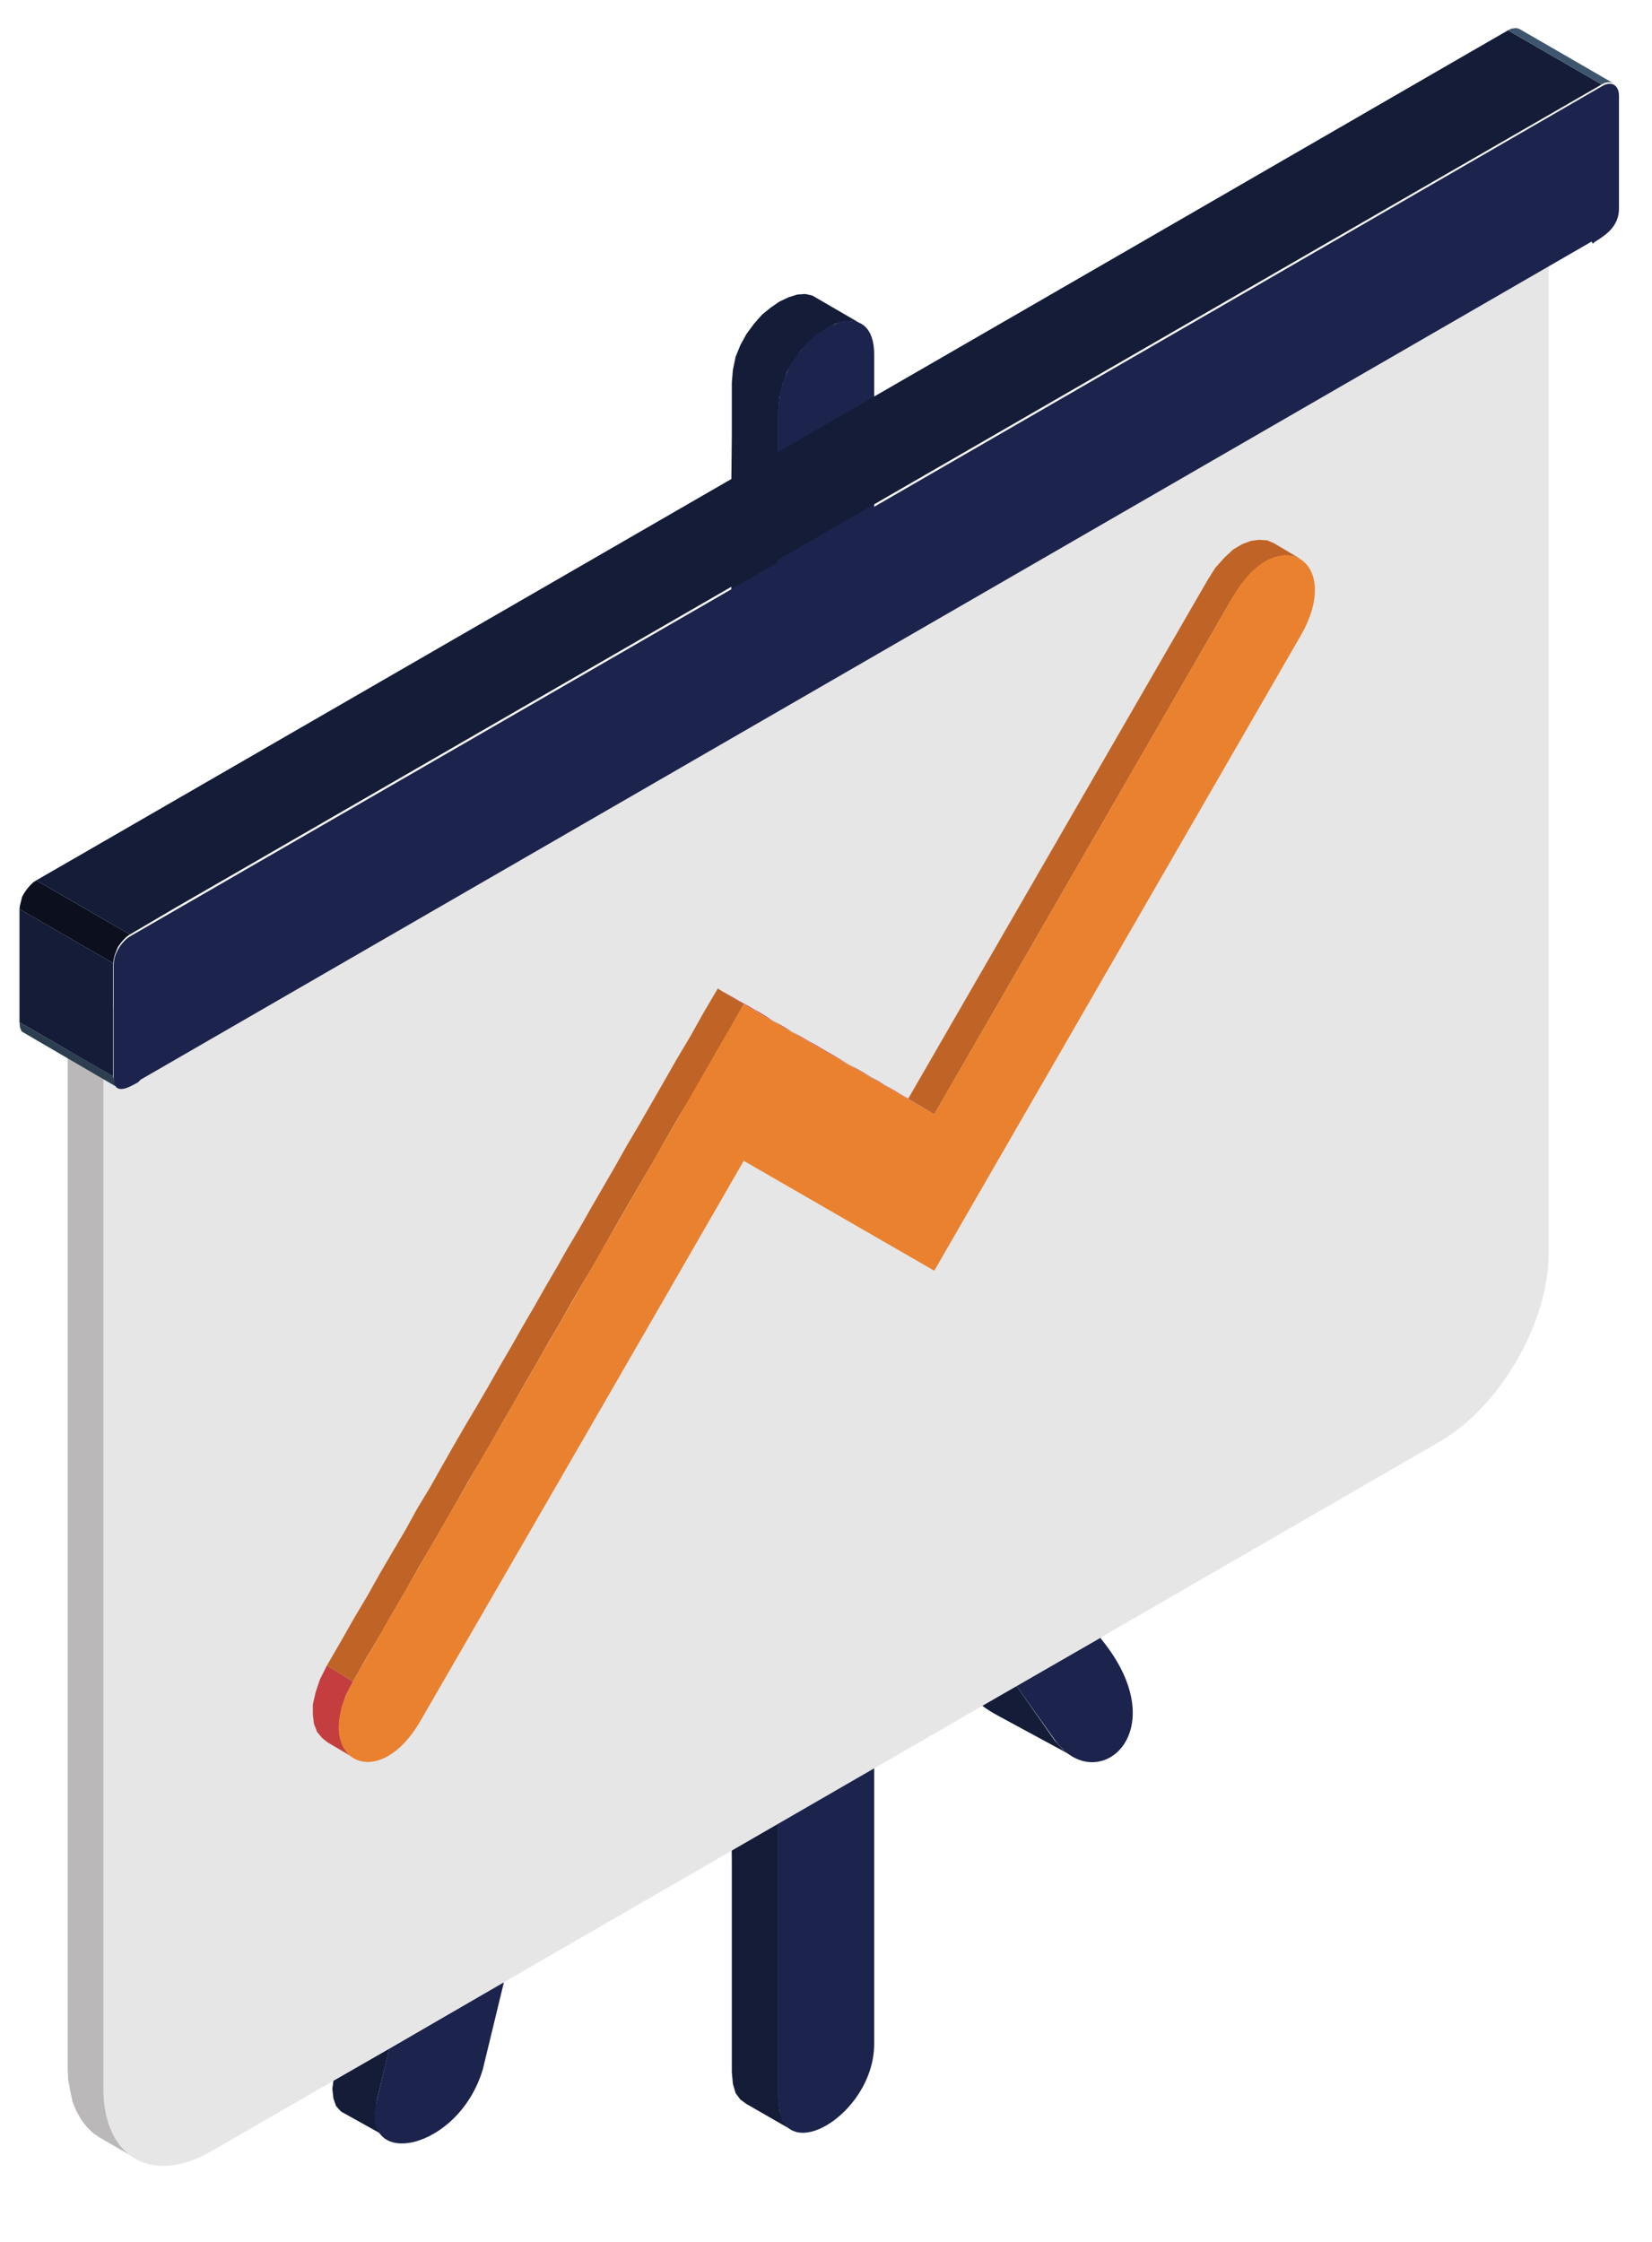
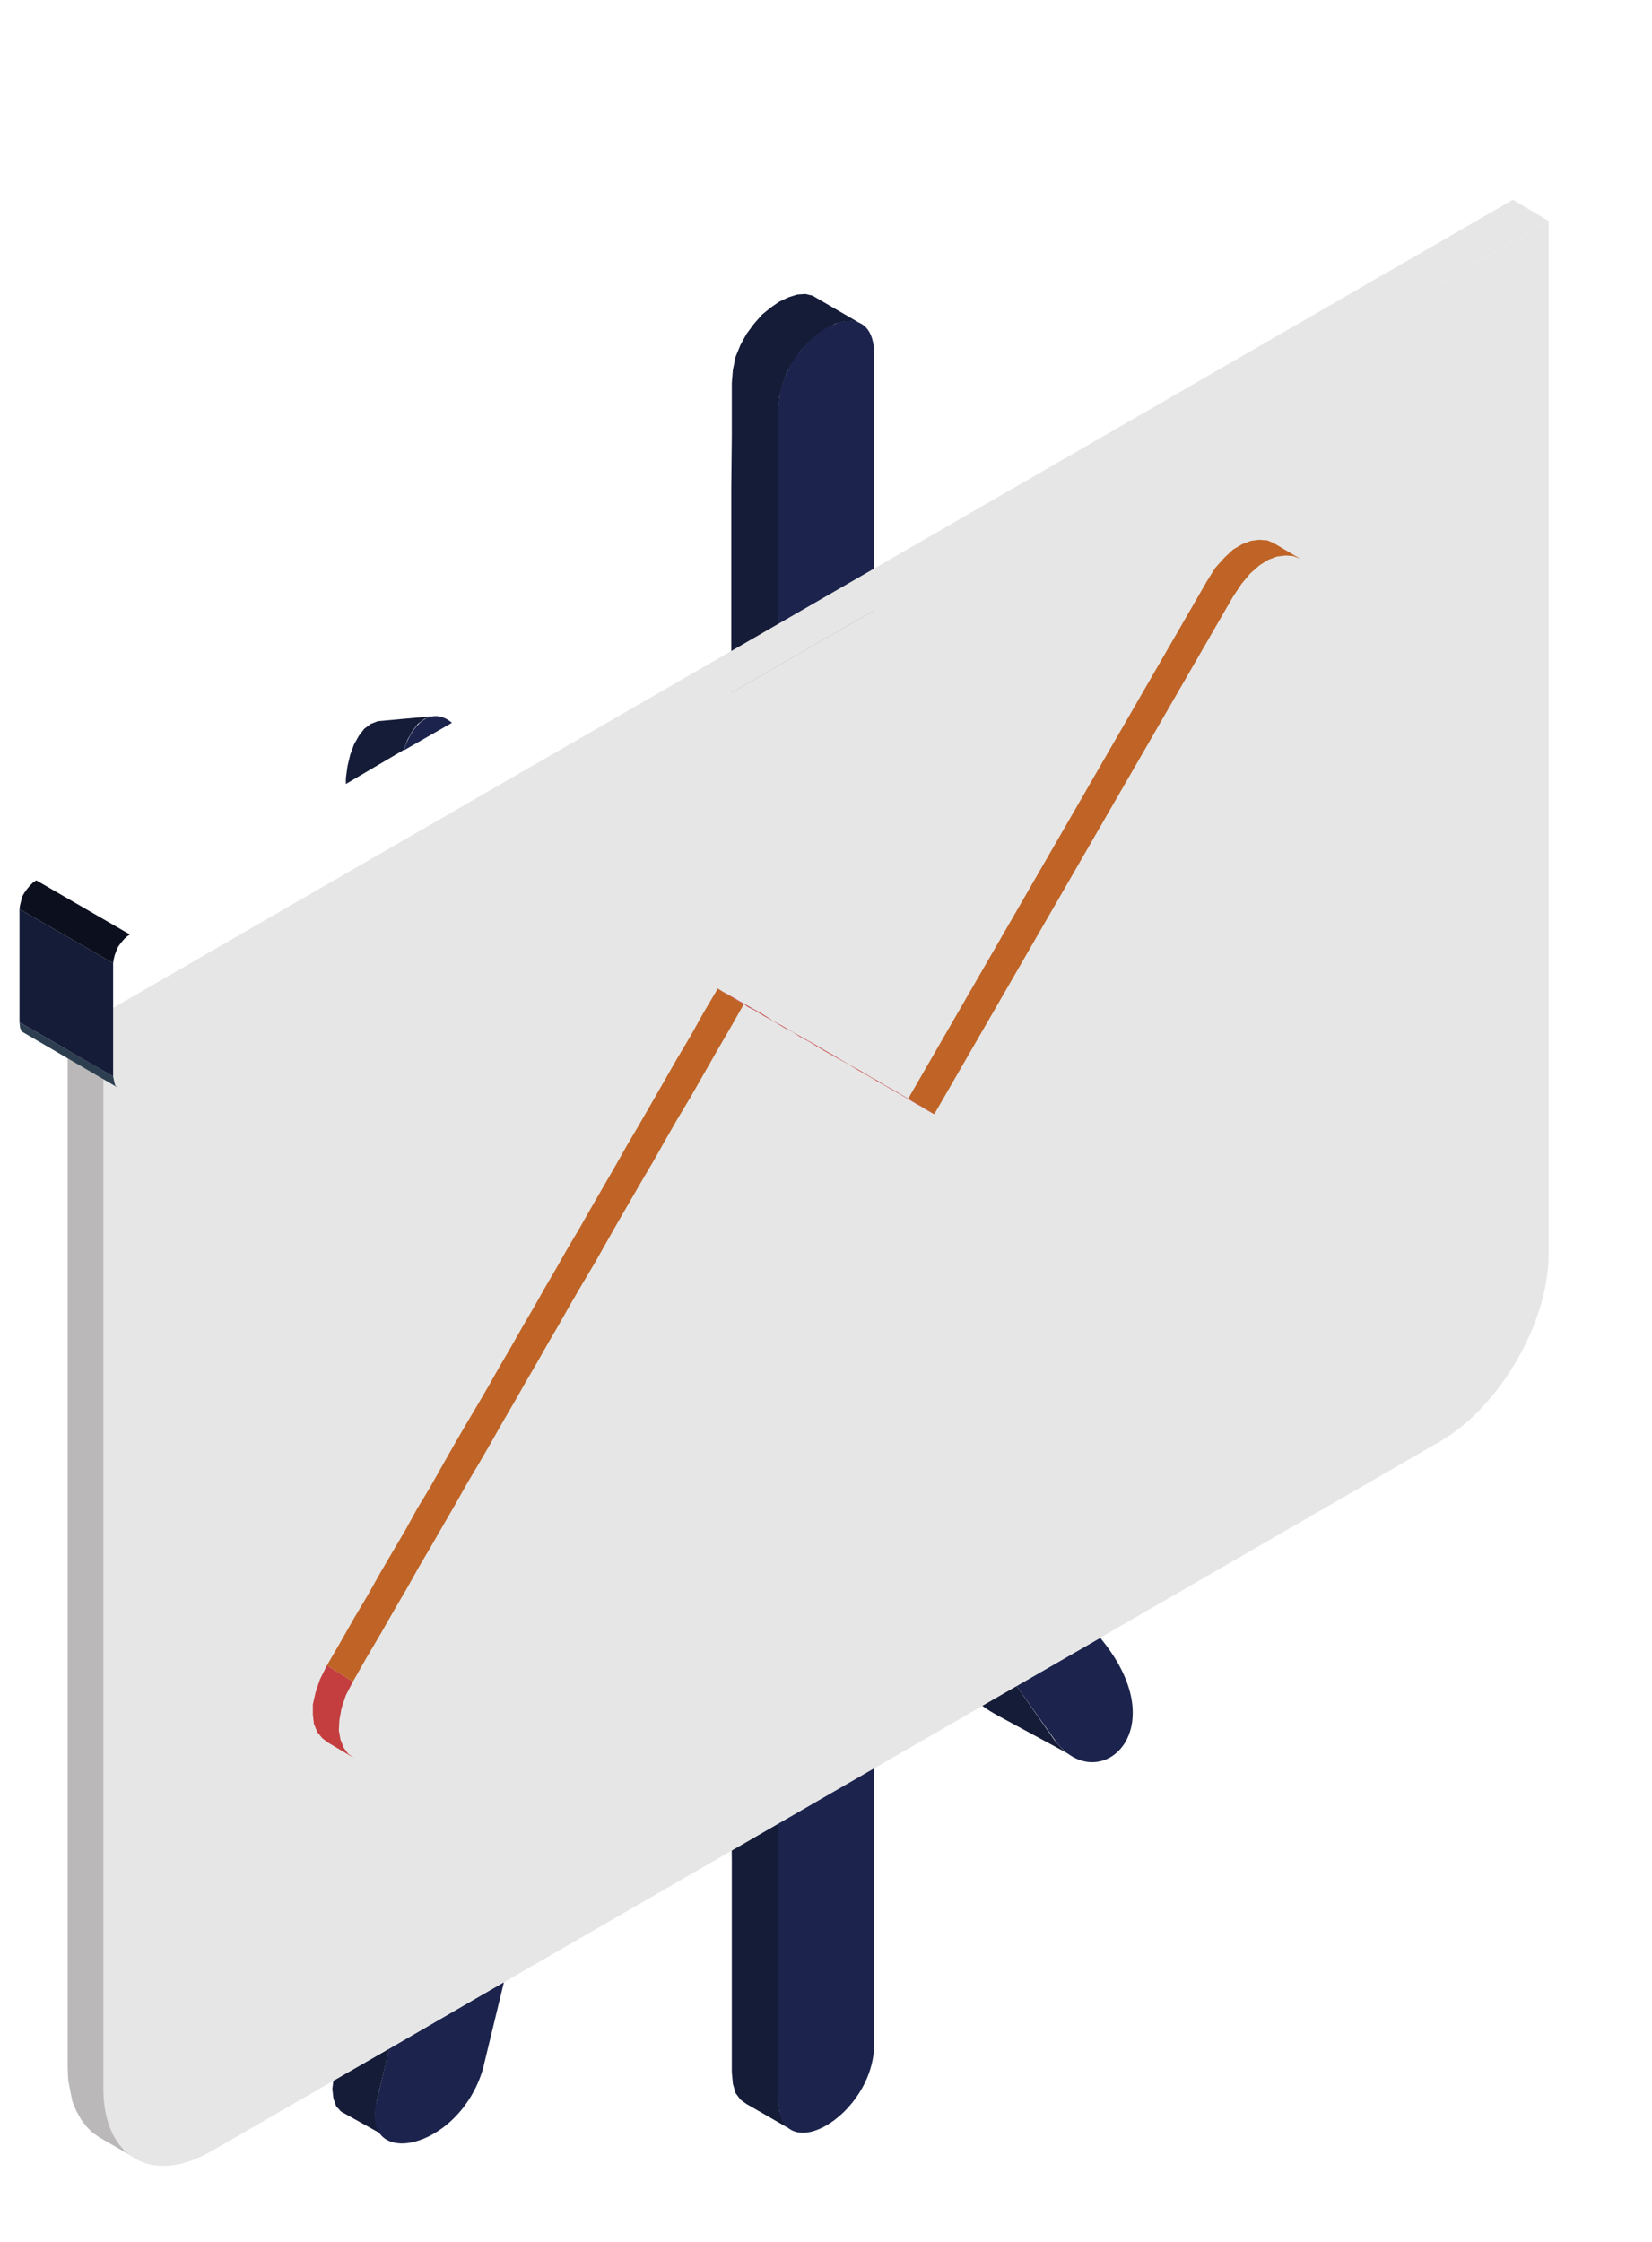
<svg xmlns="http://www.w3.org/2000/svg" id="_x2014_ÎÓÈ_1" x="0px" y="0px" viewBox="0 0 30.52 41.41" style="enable-background:new 0 0 30.52 41.41;" xml:space="preserve">
  <style type="text/css"> .st0{fill-rule:evenodd;clip-rule:evenodd;fill:#FFFFFF;} .st1{fill-rule:evenodd;clip-rule:evenodd;fill:#F7FAFA;} .st2{fill-rule:evenodd;clip-rule:evenodd;fill:#F3F5F5;} .st3{fill-rule:evenodd;clip-rule:evenodd;fill:#EBEEEE;} .st4{fill-rule:evenodd;clip-rule:evenodd;fill:#E4E6E6;} .st5{fill-rule:evenodd;clip-rule:evenodd;fill:#DCDFDF;} .st6{fill-rule:evenodd;clip-rule:evenodd;fill:#D4D7D8;} .st7{fill-rule:evenodd;clip-rule:evenodd;fill:#CDD0D0;} .st8{fill-rule:evenodd;clip-rule:evenodd;fill:#2C353A;} .st9{fill-rule:evenodd;clip-rule:evenodd;fill:#2C3E50;} .st10{fill-rule:evenodd;clip-rule:evenodd;fill:#E3CCA4;} .st11{fill-rule:evenodd;clip-rule:evenodd;fill:#FFE7BD;} .st12{fill-rule:evenodd;clip-rule:evenodd;fill:#E6EAEB;} .st13{fill-rule:evenodd;clip-rule:evenodd;fill:#9C9C9C;} .st14{fill-rule:evenodd;clip-rule:evenodd;fill:#3D566E;} .st15{fill-rule:evenodd;clip-rule:evenodd;fill:#263D52;} .st16{fill-rule:evenodd;clip-rule:evenodd;fill:#344E66;} .st17{fill-rule:evenodd;clip-rule:evenodd;fill:#1D2C3B;} .st18{fill-rule:evenodd;clip-rule:evenodd;fill:#A6392D;} .st19{fill-rule:evenodd;clip-rule:evenodd;fill:#E74C3C;} .st20{fill-rule:evenodd;clip-rule:evenodd;fill:#BF392A;} .st21{fill-rule:evenodd;clip-rule:evenodd;fill:#BF4A3D;} .st22{fill-rule:evenodd;clip-rule:evenodd;} .st23{fill-rule:evenodd;clip-rule:evenodd;fill:#F5F5F5;} .st24{fill-rule:evenodd;clip-rule:evenodd;fill:#E9E9EB;} .st25{fill-rule:evenodd;clip-rule:evenodd;fill:#DDDEE1;} .st26{fill-rule:evenodd;clip-rule:evenodd;fill:#D1D2D6;} .st27{fill-rule:evenodd;clip-rule:evenodd;fill:#34485C;} .st28{fill-rule:evenodd;clip-rule:evenodd;fill:#943B3B;} .st29{fill-rule:evenodd;clip-rule:evenodd;fill:#BDBDBD;} .st30{fill-rule:evenodd;clip-rule:evenodd;fill:#22303D;} .st31{fill-rule:evenodd;clip-rule:evenodd;fill:#BAB8B8;} .st32{fill-rule:evenodd;clip-rule:evenodd;fill:#93939C;} .st33{fill-rule:evenodd;clip-rule:evenodd;fill:#C2CED1;} .st34{fill-rule:evenodd;clip-rule:evenodd;fill:#B2C1C4;} .st35{fill-rule:evenodd;clip-rule:evenodd;fill:#27AE60;} .st36{fill-rule:evenodd;clip-rule:evenodd;fill:#F0B11D;} .st37{fill-rule:evenodd;clip-rule:evenodd;fill:#C8CFD4;} .st38{fill-rule:evenodd;clip-rule:evenodd;fill:#9EA4A8;} .st39{fill-rule:evenodd;clip-rule:evenodd;fill:#BDC3C7;} .st40{fill-rule:evenodd;clip-rule:evenodd;fill:#C43E3F;} .st41{fill-rule:evenodd;clip-rule:evenodd;fill:#222F3B;} .st42{fill-rule:evenodd;clip-rule:evenodd;fill:#415A73;} .st43{fill-rule:evenodd;clip-rule:evenodd;fill:#FAC13C;} .st44{fill-rule:evenodd;clip-rule:evenodd;fill:#676775;} .st45{fill-rule:evenodd;clip-rule:evenodd;fill:#FACC4D;} .st46{fill-rule:evenodd;clip-rule:evenodd;fill:#D19917;} .st47{fill-rule:evenodd;clip-rule:evenodd;fill:#677475;} .st48{fill-rule:evenodd;clip-rule:evenodd;fill:#CCCCCC;} .st49{fill-rule:evenodd;clip-rule:evenodd;fill:#30383B;} .st50{fill-rule:evenodd;clip-rule:evenodd;fill:#4E5A5E;} .st51{fill-rule:evenodd;clip-rule:evenodd;fill:#FFCB05;} .st52{fill-rule:evenodd;clip-rule:evenodd;fill:#FF0000;} .st53{fill-rule:evenodd;clip-rule:evenodd;fill:#AB4032;} .st54{fill-rule:evenodd;clip-rule:evenodd;fill:#2192FC;} .st55{fill-rule:evenodd;clip-rule:evenodd;fill:#2D7DB3;} .st56{fill-rule:evenodd;clip-rule:evenodd;fill:#C5CCD1;} .st57{fill-rule:evenodd;clip-rule:evenodd;fill:#1F7D46;} .st58{fill-rule:evenodd;clip-rule:evenodd;fill:#FFE6A3;} .st59{fill-rule:evenodd;clip-rule:evenodd;fill:#626F70;} .st60{fill-rule:evenodd;clip-rule:evenodd;fill:#405D79;} .st61{fill-rule:evenodd;clip-rule:evenodd;fill:#ACBEBF;} .st62{fill-rule:evenodd;clip-rule:evenodd;fill:#DE8E0D;} .st63{fill-rule:evenodd;clip-rule:evenodd;fill:#1C2833;} .st64{fill-rule:evenodd;clip-rule:evenodd;fill:#849CC9;} .st65{fill-rule:evenodd;clip-rule:evenodd;fill:#5E5E69;} .st66{fill-rule:evenodd;clip-rule:evenodd;fill:#737380;} .st67{fill-rule:evenodd;clip-rule:evenodd;fill:#80808F;} .st68{fill-rule:evenodd;clip-rule:evenodd;fill:#A6AEB3;} .st69{fill-rule:evenodd;clip-rule:evenodd;fill:#B4CCFA;} .st70{fill-rule:evenodd;clip-rule:evenodd;fill:#E6E6E6;} .st71{fill-rule:evenodd;clip-rule:evenodd;fill:#C4A78B;} .st72{fill-rule:evenodd;clip-rule:evenodd;fill:#B19377;} .st73{fill-rule:evenodd;clip-rule:evenodd;fill:#1E1E24;} .st74{fill-rule:evenodd;clip-rule:evenodd;fill:#90A8D4;} .st75{fill-rule:evenodd;clip-rule:evenodd;fill:#3B3B45;} .st76{fill-rule:evenodd;clip-rule:evenodd;fill:#7F8C8D;} .st77{fill-rule:evenodd;clip-rule:evenodd;fill:#C7A585;} .st78{fill-rule:evenodd;clip-rule:evenodd;fill:#967B62;} .st79{fill-rule:evenodd;clip-rule:evenodd;fill:#75624F;} .st80{fill-rule:evenodd;clip-rule:evenodd;fill:#AEBEBF;} .st81{fill-rule:evenodd;clip-rule:evenodd;fill:#A3ADB5;} .st82{fill-rule:evenodd;clip-rule:evenodd;fill:#AFB6B8;} .st83{fill-rule:evenodd;clip-rule:evenodd;fill:#1B2630;} .st84{fill-rule:evenodd;clip-rule:evenodd;fill:#233240;} .st85{fill-rule:evenodd;clip-rule:evenodd;fill:#16A085;} .st86{fill-rule:evenodd;clip-rule:evenodd;fill:#8F765E;} .st87{fill-rule:evenodd;clip-rule:evenodd;fill:#F5F9FA;} .st88{fill-rule:evenodd;clip-rule:evenodd;fill:#5C6869;} .st89{fill-rule:evenodd;clip-rule:evenodd;fill:#728082;} .st90{fill-rule:evenodd;clip-rule:evenodd;fill:#889596;} .st91{fill-rule:evenodd;clip-rule:evenodd;fill:#52708C;} .st92{fill-rule:evenodd;clip-rule:evenodd;fill:#739ABF;} .st93{fill-rule:evenodd;clip-rule:evenodd;fill:#2A9155;} .st94{fill-rule:evenodd;clip-rule:evenodd;fill:#34CF75;} .st95{fill-rule:evenodd;clip-rule:evenodd;fill:#B7BEC3;} .st96{fill-rule:evenodd;clip-rule:evenodd;fill:#8D9397;} .st97{fill-rule:evenodd;clip-rule:evenodd;fill:#324559;} .st98{fill-rule:evenodd;clip-rule:evenodd;fill:#233140;} .st99{fill-rule:evenodd;clip-rule:evenodd;fill:#257EBA;} .st100{fill-rule:evenodd;clip-rule:evenodd;fill:#F1F1F1;} .st101{fill-rule:evenodd;clip-rule:evenodd;fill:#D44F3E;} .st102{fill-rule:evenodd;clip-rule:evenodd;fill:#F25E4B;} .st103{fill-rule:evenodd;clip-rule:evenodd;fill:#4D717A;} .st104{fill-rule:evenodd;clip-rule:evenodd;fill:#FFE0A6;} .st105{fill-rule:evenodd;clip-rule:evenodd;fill:#EBEBEB;} .st106{fill-rule:evenodd;clip-rule:evenodd;fill:#3B3939;} .st107{fill-rule:evenodd;clip-rule:evenodd;fill:#575555;} .st108{fill-rule:evenodd;clip-rule:evenodd;fill:#666666;} .st109{fill-rule:evenodd;clip-rule:evenodd;fill:#4D3512;} .st110{fill-rule:evenodd;clip-rule:evenodd;fill:#C29C44;} .st111{fill-rule:evenodd;clip-rule:evenodd;fill:#E3B74F;} .st112{fill-rule:evenodd;clip-rule:evenodd;fill:#F2C866;} .st113{fill-rule:evenodd;clip-rule:evenodd;fill:#298C52;} .st114{fill-rule:evenodd;clip-rule:evenodd;fill:#D4C5A3;} .st115{fill-rule:evenodd;clip-rule:evenodd;fill:#CCBC97;} .st116{fill-rule:evenodd;clip-rule:evenodd;fill:#E8D6AC;} .st117{fill-rule:evenodd;clip-rule:evenodd;fill:#29648C;} .st118{fill-rule:evenodd;clip-rule:evenodd;fill:#C2AC78;} .st119{fill-rule:evenodd;clip-rule:evenodd;fill:#E8D5A7;} .st120{fill-rule:evenodd;clip-rule:evenodd;fill:#D4BE8C;} .st121{fill-rule:evenodd;clip-rule:evenodd;fill:#AB9667;} .st122{fill-rule:evenodd;clip-rule:evenodd;fill:#CFD1D1;} .st123{fill-rule:evenodd;clip-rule:evenodd;fill:#999999;} .st124{fill-rule:evenodd;clip-rule:evenodd;fill:#666565;} .st125{fill-rule:evenodd;clip-rule:evenodd;fill:#D14232;} .st126{fill-rule:evenodd;clip-rule:evenodd;fill:#C0392B;} .st127{fill-rule:evenodd;clip-rule:evenodd;fill:#C23A2B;} .st128{fill-rule:evenodd;clip-rule:evenodd;fill:#D94C3C;} .st129{fill-rule:evenodd;clip-rule:evenodd;fill:#9BC957;} .st130{fill-rule:evenodd;clip-rule:evenodd;fill:#6A8C38;} .st131{fill-rule:evenodd;clip-rule:evenodd;fill:#A3ADB3;} .st132{fill-rule:evenodd;clip-rule:evenodd;fill:#AB9665;} .st133{fill-rule:evenodd;clip-rule:evenodd;fill:#9DD6F5;} .st134{fill-rule:evenodd;clip-rule:evenodd;fill:#2980B9;} .st135{fill-rule:evenodd;clip-rule:evenodd;fill:#9B59B6;} .st136{fill-rule:evenodd;clip-rule:evenodd;fill:#6699FF;} .st137{fill-rule:evenodd;clip-rule:evenodd;fill:#283747;} .st138{fill-rule:evenodd;clip-rule:evenodd;fill:#3E576E;} .st139{fill-rule:evenodd;clip-rule:evenodd;fill:#405B73;} .st140{fill-rule:evenodd;clip-rule:evenodd;fill:#D1C098;} .st141{fill-rule:evenodd;clip-rule:evenodd;fill:#32475C;} .st142{fill-rule:evenodd;clip-rule:evenodd;fill:#597999;} .st143{fill-rule:evenodd;clip-rule:evenodd;fill:#D0D7D9;} .st144{fill-rule:evenodd;clip-rule:evenodd;fill:#B8C1C2;} .st145{fill-rule:evenodd;clip-rule:evenodd;fill:#79898A;} .st146{fill-rule:evenodd;clip-rule:evenodd;fill:#45729E;} .st147{fill-rule:evenodd;clip-rule:evenodd;fill:#D9B629;} .st148{fill-rule:evenodd;clip-rule:evenodd;fill:#44ABC7;} .st149{fill-rule:evenodd;clip-rule:evenodd;fill:#73BCE3;} .st150{fill-rule:evenodd;clip-rule:evenodd;fill:#2B3D4F;} .st151{fill-rule:evenodd;clip-rule:evenodd;fill:#C23E2D;} .st152{fill-rule:evenodd;clip-rule:evenodd;fill:#F08173;} .st153{fill-rule:evenodd;clip-rule:evenodd;fill:#90B853;} .st154{fill-rule:evenodd;clip-rule:evenodd;fill:#B5E075;} .st155{fill-rule:evenodd;clip-rule:evenodd;fill:#537594;} .st156{fill-rule:evenodd;clip-rule:evenodd;fill:#DEB24C;} .st157{fill-rule:evenodd;clip-rule:evenodd;fill:#FCD57C;} .st158{fill-rule:evenodd;clip-rule:evenodd;fill:#BFC7C9;} .st159{fill-rule:evenodd;clip-rule:evenodd;fill:#C8D2D4;} .st160{fill-rule:evenodd;clip-rule:evenodd;fill:#D5DCDE;} .st161{fill-rule:evenodd;clip-rule:evenodd;fill:#517291;} .st162{fill-rule:evenodd;clip-rule:evenodd;fill:#364C61;} .st163{fill-rule:evenodd;clip-rule:evenodd;fill:#75878C;} .st164{fill-rule:evenodd;clip-rule:evenodd;fill:#BCCBCF;} .st165{fill-rule:evenodd;clip-rule:evenodd;fill:#293845;} .st166{fill-rule:evenodd;clip-rule:evenodd;fill:#40576E;} .st167{fill-rule:evenodd;clip-rule:evenodd;fill:#808080;} .st168{fill-rule:evenodd;clip-rule:evenodd;fill:#9EB4BA;} .st169{fill-rule:evenodd;clip-rule:evenodd;fill:#D0DEFA;} .st170{fill-rule:evenodd;clip-rule:evenodd;fill:#8DA4D1;} .st171{fill-rule:evenodd;clip-rule:evenodd;fill:#05883B;} .st172{fill-rule:evenodd;clip-rule:evenodd;fill:#CFCFCF;} .st173{fill-rule:evenodd;clip-rule:evenodd;fill:#B8BFC4;} .st174{fill-rule:evenodd;clip-rule:evenodd;fill:#CC9706;} .st175{fill-rule:evenodd;clip-rule:evenodd;fill:#F5BE3D;} .st176{fill-rule:evenodd;clip-rule:evenodd;fill:#FFDC6A;} .st177{fill-rule:evenodd;clip-rule:evenodd;fill:#E6B543;} .st178{fill-rule:evenodd;clip-rule:evenodd;fill:#4E6A85;} .st179{fill-rule:evenodd;clip-rule:evenodd;fill:#47627D;} .st180{fill-rule:evenodd;clip-rule:evenodd;fill:#DEAA31;} .st181{fill-rule:evenodd;clip-rule:evenodd;fill:#9E3636;} .st182{fill-rule:evenodd;clip-rule:evenodd;fill:#F2513F;} .st183{fill-rule:evenodd;clip-rule:evenodd;fill:#5298C7;} .st184{fill-rule:evenodd;clip-rule:evenodd;fill:#61B1E6;} .st185{fill-rule:evenodd;clip-rule:evenodd;fill:#41576E;} .st186{fill-rule:evenodd;clip-rule:evenodd;fill:#FCDE97;} .st187{fill-rule:evenodd;clip-rule:evenodd;fill:#496682;} .st188{fill-rule:evenodd;clip-rule:evenodd;fill:#A8A6A6;} .st189{fill-rule:evenodd;clip-rule:evenodd;fill:#C2C2C2;} .st190{fill-rule:evenodd;clip-rule:evenodd;fill:#DBDBDB;} .st191{fill-rule:evenodd;clip-rule:evenodd;fill:#EDEDED;} .st192{fill-rule:evenodd;clip-rule:evenodd;fill:#C24534;} .st193{fill-rule:evenodd;clip-rule:evenodd;fill:#E65A47;} .st194{fill-rule:evenodd;clip-rule:evenodd;fill:#3F5973;} .st195{fill-rule:evenodd;clip-rule:evenodd;fill:#D9AF3C;} .st196{fill-rule:evenodd;clip-rule:evenodd;fill:#56728C;} .st197{fill-rule:evenodd;clip-rule:evenodd;fill:#3E4E5E;} .st198{fill-rule:evenodd;clip-rule:evenodd;fill:#E0BBB6;} .st199{fill-rule:evenodd;clip-rule:evenodd;fill:#F5A198;} .st200{fill-rule:evenodd;clip-rule:evenodd;fill:#B02F21;} .st201{fill-rule:evenodd;clip-rule:evenodd;fill:#6AA8D0;} .st202{fill-rule:evenodd;clip-rule:evenodd;fill:#A2DBFA;} .st203{fill-rule:evenodd;clip-rule:evenodd;fill:#71CDE6;} .st204{fill-rule:evenodd;clip-rule:evenodd;fill:#F7A816;} .st205{fill-rule:evenodd;clip-rule:evenodd;fill:#DB9411;} .st206{fill-rule:evenodd;clip-rule:evenodd;fill:#E89F17;} .st207{fill-rule:evenodd;clip-rule:evenodd;fill:#E6A122;} .st208{fill-rule:evenodd;clip-rule:evenodd;fill:#EBBA49;} .st209{fill-rule:evenodd;clip-rule:evenodd;fill:#9EE0F2;} .st210{fill-rule:evenodd;clip-rule:evenodd;fill:#F0A822;} .st211{fill-rule:evenodd;clip-rule:evenodd;fill:#FCB42D;} .st212{fill-rule:evenodd;clip-rule:evenodd;fill:#FFBF47;} .st213{fill-rule:evenodd;clip-rule:evenodd;fill:#7FDFFA;} .st214{fill-rule:evenodd;clip-rule:evenodd;fill:#FFB62E;} .st215{fill-rule:evenodd;clip-rule:evenodd;fill:#DB991F;} .st216{fill-rule:evenodd;clip-rule:evenodd;fill:#A0ADB0;} .st217{fill-rule:evenodd;clip-rule:evenodd;fill:#E02828;} .st218{fill-rule:evenodd;clip-rule:evenodd;fill:#31485E;} .st219{fill-rule:evenodd;clip-rule:evenodd;fill:#46627D;} .st220{fill-rule:evenodd;clip-rule:evenodd;fill:#41607D;} .st221{fill-rule:evenodd;clip-rule:evenodd;fill:#6995BF;} .st222{fill-rule:evenodd;clip-rule:evenodd;fill:#E9F0F5;} .st223{fill-rule:evenodd;clip-rule:evenodd;fill:#40A5BA;} .st224{fill-rule:evenodd;clip-rule:evenodd;fill:#F05848;} .st225{fill-rule:evenodd;clip-rule:evenodd;fill:#EB4A38;} .st226{fill-rule:evenodd;clip-rule:evenodd;fill:#ED7163;} .st227{fill-rule:evenodd;clip-rule:evenodd;fill:#F54531;} .st228{fill-rule:evenodd;clip-rule:evenodd;fill:#FA8C7F;} .st229{fill-rule:evenodd;clip-rule:evenodd;fill:#73CDE6;} .st230{fill-rule:evenodd;clip-rule:evenodd;fill:#7CD4ED;} .st231{fill-rule:evenodd;clip-rule:evenodd;fill:#AFE3FF;} .st232{fill-rule:evenodd;clip-rule:evenodd;fill:#BA3A3A;} .st233{fill-rule:evenodd;clip-rule:evenodd;fill:#167A40;} .st234{fill-rule:evenodd;clip-rule:evenodd;fill:#0C4A26;} .st235{fill-rule:evenodd;clip-rule:evenodd;fill:#8C2626;} .st236{fill-rule:evenodd;clip-rule:evenodd;fill:#354C61;} .st237{fill-rule:evenodd;clip-rule:evenodd;fill:#34618C;} .st238{fill-rule:evenodd;clip-rule:evenodd;fill:#2C4257;} .st239{fill-rule:evenodd;clip-rule:evenodd;fill:#153552;} .st240{fill-rule:evenodd;clip-rule:evenodd;fill:#676F70;} .st241{fill-rule:evenodd;clip-rule:evenodd;fill:#DDDFE0;} .st242{fill-rule:evenodd;clip-rule:evenodd;fill:#E65745;} .st243{fill-rule:evenodd;clip-rule:evenodd;fill:#CC4E3D;} .st244{fill-rule:evenodd;clip-rule:evenodd;fill:#4B6680;} .st245{fill-rule:evenodd;clip-rule:evenodd;fill:#324557;} .st246{fill-rule:evenodd;clip-rule:evenodd;fill:#29394A;} .st247{fill-rule:evenodd;clip-rule:evenodd;fill:#A67C52;} .st248{fill-rule:evenodd;clip-rule:evenodd;fill:#E3BA8D;} .st249{fill-rule:evenodd;clip-rule:evenodd;fill:#C69C6D;} .st250{fill-rule:evenodd;clip-rule:evenodd;fill:#DAB083;} .st251{fill-rule:evenodd;clip-rule:evenodd;fill:#F2CDA4;} .st252{fill-rule:evenodd;clip-rule:evenodd;fill:#DEDBDB;} .st253{fill-rule:evenodd;clip-rule:evenodd;fill:#5E9EB5;} .st254{fill-rule:evenodd;clip-rule:evenodd;fill:#A2BAE8;} .st255{fill-rule:evenodd;clip-rule:evenodd;fill:#597B9C;} .st256{fill-rule:evenodd;clip-rule:evenodd;fill:#8CB0D4;} .st257{fill-rule:evenodd;clip-rule:evenodd;fill:#5E6B6E;} .st258{fill-rule:evenodd;clip-rule:evenodd;fill:#899EA3;} .st259{fill-rule:evenodd;clip-rule:evenodd;fill:#996F0C;} .st260{fill-rule:evenodd;clip-rule:evenodd;fill:#121220;} .st261{fill-rule:evenodd;clip-rule:evenodd;fill:#2F393D;} .st262{fill-rule:evenodd;clip-rule:evenodd;fill:#455459;} .st263{fill-rule:evenodd;clip-rule:evenodd;fill:#8CA3A9;} .st264{fill-rule:evenodd;clip-rule:evenodd;fill:#63787D;} .st265{fill-rule:evenodd;clip-rule:evenodd;fill:#B2C9CF;} .st266{fill-rule:evenodd;clip-rule:evenodd;fill:#798F94;} .st267{fill-rule:evenodd;clip-rule:evenodd;fill:#D4E3E6;} .st268{fill-rule:evenodd;clip-rule:evenodd;fill:#C1D1D5;} .st269{fill-rule:evenodd;clip-rule:evenodd;fill:#143D59;} .st270{fill-rule:evenodd;clip-rule:evenodd;fill:#133E66;} .st271{fill-rule:evenodd;clip-rule:evenodd;fill:#4D4D4D;} .st272{fill-rule:evenodd;clip-rule:evenodd;fill:#515F63;} .st273{fill-rule:evenodd;clip-rule:evenodd;fill:#6A8085;} .st274{fill-rule:evenodd;clip-rule:evenodd;fill:#697B80;} .st275{fill-rule:evenodd;clip-rule:evenodd;fill:#FFED00;} .st276{fill-rule:evenodd;clip-rule:evenodd;fill:#1F3B57;} .st277{fill-rule:evenodd;clip-rule:evenodd;fill:#BACBCF;} .st278{fill-rule:evenodd;clip-rule:evenodd;fill:#DFEDF0;} .st279{fill-rule:evenodd;clip-rule:evenodd;fill:#C5D7DB;} .st280{fill-rule:evenodd;clip-rule:evenodd;fill:#34879E;} .st281{fill-rule:evenodd;clip-rule:evenodd;fill:#284E75;} .st282{fill-rule:evenodd;clip-rule:evenodd;fill:#CF5050;} .st283{fill-rule:evenodd;clip-rule:evenodd;fill:#1A1A1A;} .st284{fill-rule:evenodd;clip-rule:evenodd;fill:#6D99C2;} .st285{fill-rule:evenodd;clip-rule:evenodd;fill:#243340;} .st286{fill-rule:evenodd;clip-rule:evenodd;fill:#C93E3E;} .st287{fill-rule:evenodd;clip-rule:evenodd;fill:#151C38;} .st288{fill-rule:evenodd;clip-rule:evenodd;fill:#1C244D;} .st289{fill-rule:evenodd;clip-rule:evenodd;fill:#E9812E;} .st290{fill-rule:evenodd;clip-rule:evenodd;fill:#B8B4B4;} .st291{fill-rule:evenodd;clip-rule:evenodd;fill:#B5B3B3;} .st292{fill-rule:evenodd;clip-rule:evenodd;fill:#ADB3B8;} .st293{fill-rule:evenodd;clip-rule:evenodd;fill:#557696;} .st294{fill-rule:evenodd;clip-rule:evenodd;fill:#A8A3A3;} .st295{fill-rule:evenodd;clip-rule:evenodd;fill:#0B0B0F;} .st296{fill-rule:evenodd;clip-rule:evenodd;fill:#E0B712;} .st297{fill-rule:evenodd;clip-rule:evenodd;fill:#E65959;} .st298{fill-rule:evenodd;clip-rule:evenodd;fill:#5BAADE;} .st299{fill-rule:evenodd;clip-rule:evenodd;fill:#E8B02C;} .st300{fill-rule:evenodd;clip-rule:evenodd;fill:#D49D1E;} .st301{fill-rule:evenodd;clip-rule:evenodd;fill:#4D6B87;} .st302{fill-rule:evenodd;clip-rule:evenodd;fill:#D9DFE0;} .st303{fill-rule:evenodd;clip-rule:evenodd;fill:#32495E;} .st304{fill-rule:evenodd;clip-rule:evenodd;fill:#A1B4B5;} .st305{fill-rule:evenodd;clip-rule:evenodd;fill:#B5C6C7;} .st306{fill-rule:evenodd;clip-rule:evenodd;fill:#2C3E4F;} .st307{fill-rule:evenodd;clip-rule:evenodd;fill:#50718F;} .st308{fill-rule:evenodd;clip-rule:evenodd;fill:#243545;} .st309{fill-rule:evenodd;clip-rule:evenodd;fill:#173048;} .st310{fill-rule:evenodd;clip-rule:evenodd;fill:#061829;} .st311{fill-rule:evenodd;clip-rule:evenodd;fill:#2A4B69;} .st312{fill-rule:evenodd;clip-rule:evenodd;fill:#DE4747;} .st313{fill-rule:evenodd;clip-rule:evenodd;fill:#A83131;} .st314{fill-rule:evenodd;clip-rule:evenodd;fill:#3AC273;} .st315{fill-rule:evenodd;clip-rule:evenodd;fill:#A83737;} .st316{fill-rule:evenodd;clip-rule:evenodd;fill:#25A159;} .st317{fill-rule:evenodd;clip-rule:evenodd;fill:#B0AEAE;} .st318{fill-rule:evenodd;clip-rule:evenodd;fill:#BF6426;} .st319{fill-rule:evenodd;clip-rule:evenodd;fill:#CE6B29;} .st320{fill-rule:evenodd;clip-rule:evenodd;fill:#DBDDDE;} .st321{fill-rule:evenodd;clip-rule:evenodd;fill:#A81C1C;} .st322{fill-rule:evenodd;clip-rule:evenodd;fill:#A1A7A8;} .st323{fill-rule:evenodd;clip-rule:evenodd;fill:#C2BCBC;} .st324{fill-rule:evenodd;clip-rule:evenodd;fill:#BCC1C4;} .st325{fill-rule:evenodd;clip-rule:evenodd;fill:#D6D3D3;} .st326{fill-rule:evenodd;clip-rule:evenodd;fill:#BFBFBF;} .st327{fill-rule:evenodd;clip-rule:evenodd;fill:#939A9E;} .st328{fill-rule:evenodd;clip-rule:evenodd;fill:#FACF6C;} .st329{fill-rule:evenodd;clip-rule:evenodd;fill:#59420F;} .st330{fill-rule:evenodd;clip-rule:evenodd;fill:#8C691C;} .st331{fill-rule:evenodd;clip-rule:evenodd;fill:#C79936;} .st332{fill-rule:evenodd;clip-rule:evenodd;fill:#9CA4A6;} .st333{fill-rule:evenodd;clip-rule:evenodd;fill:#8BC9E0;} .st334{fill-rule:evenodd;clip-rule:evenodd;fill:#AFDFF0;} .st335{fill-rule:evenodd;clip-rule:evenodd;fill:#77B2C7;} .st336{fill-rule:evenodd;clip-rule:evenodd;fill:#BF3526;} .st337{fill-rule:evenodd;clip-rule:evenodd;fill:#2F4357;} .st338{fill-rule:evenodd;clip-rule:evenodd;fill:#709140;} .st339{fill-rule:evenodd;clip-rule:evenodd;fill:#B33D30;} .st340{fill-rule:evenodd;clip-rule:evenodd;fill:#CFA87F;} .st341{fill-rule:evenodd;clip-rule:evenodd;fill:#BA8C5F;} .st342{fill-rule:evenodd;clip-rule:evenodd;fill:#8F8D8D;} .st343{fill-rule:evenodd;clip-rule:evenodd;fill:#D2D7D9;} .st344{fill-rule:evenodd;clip-rule:evenodd;fill:#DE4838;} .st345{fill-rule:evenodd;clip-rule:evenodd;fill:#B03629;} .st346{fill-rule:evenodd;clip-rule:evenodd;fill:#D14636;} .st347{fill-rule:evenodd;clip-rule:evenodd;fill:#CCCACA;} .st348{fill-rule:evenodd;clip-rule:evenodd;fill:#ED5A49;} .st349{fill-rule:evenodd;clip-rule:evenodd;fill:#EB4E3D;} .st350{fill-rule:evenodd;clip-rule:evenodd;fill:#E64B3A;} .st351{fill-rule:evenodd;clip-rule:evenodd;fill:#D13B2A;} .st352{fill-rule:evenodd;clip-rule:evenodd;fill:#466785;} .st353{fill-rule:evenodd;clip-rule:evenodd;fill:#DBB04B;} .st354{fill-rule:evenodd;clip-rule:evenodd;fill:#DFE7ED;} .st355{fill-rule:evenodd;clip-rule:evenodd;fill:#CCCCD4;} .st356{fill-rule:evenodd;clip-rule:evenodd;fill:#3E566E;} .st357{fill-rule:evenodd;clip-rule:evenodd;fill:#4A637D;} .st358{fill-rule:evenodd;clip-rule:evenodd;fill:#6EBCC6;} .st359{fill-rule:evenodd;clip-rule:evenodd;fill:#D1A43D;} .st360{fill-rule:evenodd;clip-rule:evenodd;fill:#EDBF53;} .st361{fill-rule:evenodd;clip-rule:evenodd;fill:#C79D3A;} .st362{fill-rule:evenodd;clip-rule:evenodd;fill:#49A2DE;} .st363{fill-rule:evenodd;clip-rule:evenodd;fill:#62B5ED;} .st364{fill-rule:evenodd;clip-rule:evenodd;fill:#C7A044;} .st365{fill-rule:evenodd;clip-rule:evenodd;fill:#5692A8;} .st366{fill-rule:evenodd;clip-rule:evenodd;fill:#AB3728;} .st367{fill-rule:evenodd;clip-rule:evenodd;fill:#BF944A;} .st368{fill-rule:evenodd;clip-rule:evenodd;fill:#CFA45B;} .st369{fill-rule:evenodd;clip-rule:evenodd;fill:#99783F;} .st370{fill-rule:evenodd;clip-rule:evenodd;fill:#806537;} .st371{fill-rule:evenodd;clip-rule:evenodd;fill:#ABB3B5;} .st372{fill-rule:evenodd;clip-rule:evenodd;fill:#FFD324;} .st373{fill-rule:evenodd;clip-rule:evenodd;fill:#E3B603;} .st374{fill-rule:evenodd;clip-rule:evenodd;fill:#F4F4F4;} .st375{fill-rule:evenodd;clip-rule:evenodd;fill:#D1A90B;} .st376{fill-rule:evenodd;clip-rule:evenodd;fill:#C3CACF;} .st377{fill-rule:evenodd;clip-rule:evenodd;fill:#C94C3C;} .st378{fill-rule:evenodd;clip-rule:evenodd;fill:#B7BCBD;} .st379{fill-rule:evenodd;clip-rule:evenodd;fill:#395066;} .st380{fill-rule:evenodd;clip-rule:evenodd;fill:#47637D;} .st381{fill-rule:evenodd;clip-rule:evenodd;fill:#E3E6E8;} .st382{fill-rule:evenodd;clip-rule:evenodd;fill:#557391;} .st383{fill-rule:evenodd;clip-rule:evenodd;fill:#FFD94F;} .st384{fill-rule:evenodd;clip-rule:evenodd;fill:#C4A00F;} .st385{fill-rule:evenodd;clip-rule:evenodd;fill:#BA3D3D;} .st386{fill-rule:evenodd;clip-rule:evenodd;fill:#DE4545;} .st387{fill-rule:evenodd;clip-rule:evenodd;fill:#FA7664;} .st388{fill-rule:evenodd;clip-rule:evenodd;fill:#473526;} .st389{fill-rule:evenodd;clip-rule:evenodd;fill:#755032;} .st390{fill-rule:evenodd;clip-rule:evenodd;fill:#CFBE95;} .st391{fill-rule:evenodd;clip-rule:evenodd;fill:#88B04C;} .st392{fill-rule:evenodd;clip-rule:evenodd;fill:#80A648;} .st393{fill-rule:evenodd;clip-rule:evenodd;fill:#CED4D6;} .st394{fill-rule:evenodd;clip-rule:evenodd;fill:#CAD0D1;} .st395{fill-rule:evenodd;clip-rule:evenodd;fill:#B9BEBF;} .st396{fill-rule:evenodd;clip-rule:evenodd;fill:#D1EAF0;} .st397{fill-rule:evenodd;clip-rule:evenodd;fill:#A3C0C7;} .st398{fill-rule:evenodd;clip-rule:evenodd;fill:#EDCC0F;} .st399{fill-rule:evenodd;clip-rule:evenodd;fill:#C49F0C;} .st400{fill-rule:evenodd;clip-rule:evenodd;fill:#A8890D;} .st401{fill-rule:evenodd;clip-rule:evenodd;fill:#E0D210;} .st402{fill-rule:evenodd;clip-rule:evenodd;fill:#FFF896;} .st403{fill-rule:evenodd;clip-rule:evenodd;fill:#F2CD46;} .st404{fill-rule:evenodd;clip-rule:evenodd;fill:#D1AF27;} .st405{fill-rule:evenodd;clip-rule:evenodd;fill:#475459;} .st406{fill-rule:evenodd;clip-rule:evenodd;fill:#334045;} .st407{fill-rule:evenodd;clip-rule:evenodd;fill:#D7D7D7;} .st408{fill-rule:evenodd;clip-rule:evenodd;fill:#536065;} .st409{fill-rule:evenodd;clip-rule:evenodd;fill:#F7F7F7;} .st410{fill-rule:evenodd;clip-rule:evenodd;fill:#1D0001;} .st411{fill-rule:evenodd;clip-rule:evenodd;fill:#D03D07;} .st412{fill-rule:evenodd;clip-rule:evenodd;fill:#E4511B;} .st413{fill-rule:evenodd;clip-rule:evenodd;fill:#F6632D;} .st414{fill-rule:evenodd;clip-rule:evenodd;fill:#A82C1E;} .st415{fill-rule:evenodd;clip-rule:evenodd;fill:#BBC2C7;} .st416{fill-rule:evenodd;clip-rule:evenodd;fill:#E1E8ED;} .st417{fill-rule:evenodd;clip-rule:evenodd;fill:#D9D6D6;} .st418{fill-rule:evenodd;clip-rule:evenodd;fill:#997F67;} .st419{fill-rule:evenodd;clip-rule:evenodd;fill:#1C8A4A;} .st420{fill-rule:evenodd;clip-rule:evenodd;fill:#2D77A8;} .st421{fill-rule:evenodd;clip-rule:evenodd;fill:#83BADF;} .st422{fill-rule:evenodd;clip-rule:evenodd;fill:#5CAFE6;} .st423{fill-rule:evenodd;clip-rule:evenodd;fill:#4A92C2;} .st424{fill-rule:evenodd;clip-rule:evenodd;fill:#8CE2FA;} .st425{fill-rule:evenodd;clip-rule:evenodd;fill:#5BA7D9;} .st426{fill-rule:evenodd;clip-rule:evenodd;fill:#97AAB8;} .st427{fill-rule:evenodd;clip-rule:evenodd;fill:#527391;} .st428{fill-rule:evenodd;clip-rule:evenodd;fill:#E2E2E2;} .st429{fill-rule:evenodd;clip-rule:evenodd;fill:#69B5E8;} .st430{fill-rule:evenodd;clip-rule:evenodd;fill:#3D6894;} .st431{fill-rule:evenodd;clip-rule:evenodd;fill:#44A3E3;} .st432{fill-rule:evenodd;clip-rule:evenodd;fill:#5EB3EB;} .st433{fill-rule:evenodd;clip-rule:evenodd;fill:#56ABE3;} .st434{fill-rule:evenodd;clip-rule:evenodd;fill:#325980;} .st435{fill-rule:evenodd;clip-rule:evenodd;fill:#45709C;} .st436{fill-rule:evenodd;clip-rule:evenodd;fill:#4D83BA;} .st437{fill-rule:evenodd;clip-rule:evenodd;fill:#9AE7FC;} .st438{fill-rule:evenodd;clip-rule:evenodd;fill:#364D63;} .st439{fill-rule:evenodd;clip-rule:evenodd;fill:#3097DB;} .st440{fill-rule:evenodd;clip-rule:evenodd;fill:#3290CF;} .st441{fill-rule:evenodd;clip-rule:evenodd;fill:#87DDF5;} .st442{fill-rule:evenodd;clip-rule:evenodd;fill:#4F6D8C;} .st443{fill-rule:evenodd;clip-rule:evenodd;fill:#E67265;} .st444{fill-rule:evenodd;clip-rule:evenodd;fill:#F76656;} .st445{fill-rule:evenodd;clip-rule:evenodd;fill:#DE5749;} .st446{fill-rule:evenodd;clip-rule:evenodd;fill:#FF634F;} .st447{fill-rule:evenodd;clip-rule:evenodd;fill:#FFAA9D;} .st448{fill-rule:evenodd;clip-rule:evenodd;fill:#40BDE0;} .st449{fill-rule:evenodd;clip-rule:evenodd;fill:#32AED0;} .st450{fill-rule:evenodd;clip-rule:evenodd;fill:#4CBEDE;} .st451{fill-rule:evenodd;clip-rule:evenodd;fill:#4BC4E6;} .st452{fill-rule:evenodd;clip-rule:evenodd;fill:#2BA2C3;} .st453{fill-rule:evenodd;clip-rule:evenodd;fill:#61D5F5;} .st454{fill-rule:evenodd;clip-rule:evenodd;fill:#6BBDE4;} .st455{fill-rule:evenodd;clip-rule:evenodd;fill:#98E9FF;} .st456{fill-rule:evenodd;clip-rule:evenodd;fill:#A3F2FF;} .st457{fill-rule:evenodd;clip-rule:evenodd;fill:#89B04D;} .st458{fill-rule:evenodd;clip-rule:evenodd;fill:#1D9C52;} .st459{fill-rule:evenodd;clip-rule:evenodd;fill:#70913F;} .st460{fill-rule:evenodd;clip-rule:evenodd;fill:#92C24A;} .st461{fill-rule:evenodd;clip-rule:evenodd;fill:#E0DCDC;} .st462{fill-rule:evenodd;clip-rule:evenodd;fill:#A8A8A8;} .st463{fill-rule:evenodd;clip-rule:evenodd;fill:#752A22;} .st464{fill-rule:evenodd;clip-rule:evenodd;fill:#929D9E;} .st465{fill-rule:evenodd;clip-rule:evenodd;fill:#A7B4B6;} .st466{fill-rule:evenodd;clip-rule:evenodd;fill:#B9C1C7;} .st467{fill-rule:evenodd;clip-rule:evenodd;fill:#35B36A;} .st468{fill-rule:evenodd;clip-rule:evenodd;fill:#51C4B1;} .st469{fill-rule:evenodd;clip-rule:evenodd;fill:#46A696;} .st470{fill-rule:evenodd;clip-rule:evenodd;fill:#9CD7E6;} .st471{fill-rule:evenodd;clip-rule:evenodd;fill:#8FCAD9;} .st472{fill-rule:evenodd;clip-rule:evenodd;fill:#BAE9F5;} .st473{fill-rule:evenodd;clip-rule:evenodd;fill:#C0D4FC;} .st474{fill-rule:evenodd;clip-rule:evenodd;fill:#91372B;} .st475{fill-rule:evenodd;clip-rule:evenodd;fill:#DB6758;} .st476{fill-rule:evenodd;clip-rule:evenodd;fill:#F57665;} .st477{fill-rule:evenodd;clip-rule:evenodd;fill:#F5A196;} .st478{fill-rule:evenodd;clip-rule:evenodd;fill:#333333;} .st479{fill-rule:evenodd;clip-rule:evenodd;fill:#1D8749;} .st480{fill-rule:evenodd;clip-rule:evenodd;fill:#7488B0;} .st481{fill-rule:evenodd;clip-rule:evenodd;fill:#E4F2FF;} .st482{fill-rule:evenodd;clip-rule:evenodd;fill:#C8E0FF;} .st483{fill-rule:evenodd;clip-rule:evenodd;fill:#3BC274;} .st484{fill-rule:evenodd;clip-rule:evenodd;fill:#B9E775;} .st485{fill-rule:evenodd;clip-rule:evenodd;fill:#F4F8F9;} .st486{fill-rule:evenodd;clip-rule:evenodd;fill:#B1BBC2;} .st487{fill-rule:evenodd;clip-rule:evenodd;fill:#D1D7DB;} .st488{fill-rule:evenodd;clip-rule:evenodd;fill:#83A157;} .st489{fill-rule:evenodd;clip-rule:evenodd;fill:#AAD46C;} .st490{fill-rule:evenodd;clip-rule:evenodd;fill:#D8DCDD;} .st491{fill-rule:evenodd;clip-rule:evenodd;fill:#959FA6;} .st492{fill-rule:evenodd;clip-rule:evenodd;fill:#B5BBBF;} .st493{fill-rule:evenodd;clip-rule:evenodd;fill:#8EB850;} .st494{fill-rule:evenodd;clip-rule:evenodd;fill:#67853B;} .st495{fill-rule:evenodd;clip-rule:evenodd;fill:#B4BEC6;} .st496{fill-rule:evenodd;clip-rule:evenodd;fill:#97A0A8;} .st497{fill-rule:evenodd;clip-rule:evenodd;fill:#D1CACA;} .st498{fill-rule:evenodd;clip-rule:evenodd;fill:#82888A;} .st499{fill-rule:evenodd;clip-rule:evenodd;fill:#707E82;} .st500{fill-rule:evenodd;clip-rule:evenodd;fill:#929C9E;} .st501{fill-rule:evenodd;clip-rule:evenodd;fill:#B88612;} .st502{fill-rule:evenodd;clip-rule:evenodd;fill:#DEA521;} .st503{fill-rule:evenodd;clip-rule:evenodd;fill:#AB3B2E;} .st504{fill-rule:evenodd;clip-rule:evenodd;fill:#7D2B22;} .st505{fill-rule:evenodd;clip-rule:evenodd;fill:#EBECEC;} .st506{fill-rule:evenodd;clip-rule:evenodd;fill:#E8E8E8;} .st507{fill-rule:evenodd;clip-rule:evenodd;fill:#FF6A5A;} .st508{fill-rule:evenodd;clip-rule:evenodd;fill:#FEFEFE;} .st509{fill-rule:evenodd;clip-rule:evenodd;fill:#D33828;} .st510{fill-rule:evenodd;clip-rule:evenodd;fill:#D8D9DA;} .st511{fill-rule:evenodd;clip-rule:evenodd;fill:#CECECE;} .st512{fill-rule:evenodd;clip-rule:evenodd;fill:#9CABAF;} .st513{fill-rule:evenodd;clip-rule:evenodd;fill:#949FA0;} .st514{fill-rule:evenodd;clip-rule:evenodd;fill:#ACBBBE;} .st515{fill-rule:evenodd;clip-rule:evenodd;fill:#BDC1C2;} .st516{fill-rule:evenodd;clip-rule:evenodd;fill:#CFE0FF;} .st517{fill-rule:evenodd;clip-rule:evenodd;fill:#343B4A;} .st518{fill-rule:evenodd;clip-rule:evenodd;fill:#243342;} .st519{fill-rule:evenodd;clip-rule:evenodd;fill:#33475C;} .st520{fill-rule:evenodd;clip-rule:evenodd;fill:#4E7191;} .st521{fill-rule:evenodd;clip-rule:evenodd;fill:#436280;} .st522{fill-rule:evenodd;clip-rule:evenodd;fill:#AFB5B5;} .st523{fill-rule:evenodd;clip-rule:evenodd;fill:#9CAAAB;} .st524{fill-rule:evenodd;clip-rule:evenodd;fill:#E67E22;} .st525{fill-rule:evenodd;clip-rule:evenodd;fill:#1F2730;} .st526{fill-rule:evenodd;clip-rule:evenodd;fill:#D18A17;} .st527{fill-rule:evenodd;clip-rule:evenodd;fill:#FFA91F;} .st528{fill-rule:evenodd;clip-rule:evenodd;fill:#E09316;} .st529{fill-rule:evenodd;clip-rule:evenodd;fill:#E89A1C;} .st530{fill-rule:evenodd;clip-rule:evenodd;fill:#F0A428;} .st531{fill-rule:evenodd;clip-rule:evenodd;fill:#632121;} .st532{fill-rule:evenodd;clip-rule:evenodd;fill:#7D7662;} .st533{fill-rule:evenodd;clip-rule:evenodd;fill:#223D30;} .st534{fill-rule:evenodd;clip-rule:evenodd;fill:#2C5039;} .st535{fill-rule:evenodd;clip-rule:evenodd;fill:#3D6E56;} .st536{fill-rule:evenodd;clip-rule:evenodd;fill:#335C46;} .st537{fill-rule:evenodd;clip-rule:evenodd;fill:#4E916E;} .st538{fill-rule:evenodd;clip-rule:evenodd;fill:#40755A;} .st539{fill-rule:evenodd;clip-rule:evenodd;fill:#CC8108;} .st540{fill-rule:evenodd;clip-rule:evenodd;fill:#E99208;} .st541{fill-rule:evenodd;clip-rule:evenodd;fill:#C27700;} .st542{fill-rule:evenodd;clip-rule:evenodd;fill:#3A4447;} .st543{fill-rule:evenodd;clip-rule:evenodd;fill:#5F777D;} .st544{fill-rule:evenodd;clip-rule:evenodd;fill:#54696E;} .st545{fill-rule:evenodd;clip-rule:evenodd;fill:#9BA0A3;} .st546{fill-rule:evenodd;clip-rule:evenodd;fill:#C74637;} .st547{fill-rule:evenodd;clip-rule:evenodd;fill:#A8372A;} .st548{fill-rule:evenodd;clip-rule:evenodd;fill:#CDCECE;} .st549{fill-rule:evenodd;clip-rule:evenodd;fill:#FFB02D;} .st550{fill-rule:evenodd;clip-rule:evenodd;fill:#FCFDFC;} .st551{fill-rule:evenodd;clip-rule:evenodd;fill:#384E63;} .st552{fill-rule:evenodd;clip-rule:evenodd;fill:#CCD4D9;} .st553{fill-rule:evenodd;clip-rule:evenodd;fill:#85C0D6;} .st554{fill-rule:evenodd;clip-rule:evenodd;fill:#284733;} .st555{fill-rule:evenodd;clip-rule:evenodd;fill:#F5A729;} .st556{fill-rule:evenodd;clip-rule:evenodd;fill:#7E898C;} .st557{fill-rule:evenodd;clip-rule:evenodd;fill:#D1D9DE;} .st558{fill-rule:evenodd;clip-rule:evenodd;fill:#C0CBCC;} .st559{fill-rule:evenodd;clip-rule:evenodd;fill:#F57E6E;} .st560{fill-rule:evenodd;clip-rule:evenodd;fill:#CF5444;} .st561{fill-rule:evenodd;clip-rule:evenodd;fill:#587796;} .st562{fill-rule:evenodd;clip-rule:evenodd;fill:#FFCF3B;} .st563{fill-rule:evenodd;clip-rule:evenodd;fill:#EA9F26;} .st564{fill-rule:evenodd;clip-rule:evenodd;fill:#FFC547;} .st565{fill-rule:evenodd;clip-rule:evenodd;fill:#DA9B07;} .st566{fill-rule:evenodd;clip-rule:evenodd;fill:#B66B00;} .st567{fill-rule:evenodd;clip-rule:evenodd;fill:#DF9113;} .st568{fill-rule:evenodd;clip-rule:evenodd;fill:#A8B2B5;} .st569{fill-rule:evenodd;clip-rule:evenodd;fill:#FFBBB2;} .st570{fill-rule:evenodd;clip-rule:evenodd;fill:#D4513F;} .st571{fill-rule:evenodd;clip-rule:evenodd;fill:#304559;} .st572{fill-rule:evenodd;clip-rule:evenodd;fill:#1D2833;} .st573{fill-rule:evenodd;clip-rule:evenodd;fill:#2188E8;} .st574{fill-rule:evenodd;clip-rule:evenodd;fill:#224972;} .st575{fill-rule:evenodd;clip-rule:evenodd;fill:#FF601B;} .st576{fill-rule:evenodd;clip-rule:evenodd;fill:#977042;} .st577{fill-rule:evenodd;clip-rule:evenodd;fill:#AA8150;} .st578{fill-rule:evenodd;clip-rule:evenodd;fill:#F79903;} .st579{fill-rule:evenodd;clip-rule:evenodd;fill:#947050;} .st580{fill-rule:evenodd;clip-rule:evenodd;fill:#6E543E;} .st581{fill-rule:evenodd;clip-rule:evenodd;fill:#DEAC40;} .st582{fill-rule:evenodd;clip-rule:evenodd;fill:#C23E3E;} .st583{fill-rule:evenodd;clip-rule:evenodd;fill:#B0372A;} .st584{fill-rule:evenodd;clip-rule:evenodd;fill:#F7BB2E;} .st585{fill-rule:evenodd;clip-rule:evenodd;fill:#183759;} .st586{fill-rule:evenodd;clip-rule:evenodd;fill:#3C6896;} .st587{fill-rule:evenodd;clip-rule:evenodd;fill:#CFD5D6;} .st588{fill-rule:evenodd;clip-rule:evenodd;fill:#A4A6A6;} .st589{fill-rule:evenodd;clip-rule:evenodd;fill:#C4C4C4;} .st590{fill-rule:evenodd;clip-rule:evenodd;fill:#3A6FBA;} .st591{fill-rule:evenodd;clip-rule:evenodd;fill:#175DBF;} .st592{fill-rule:evenodd;clip-rule:evenodd;fill:#F01D60;} .st593{fill-rule:evenodd;clip-rule:evenodd;fill:#1A2733;} .st594{fill-rule:evenodd;clip-rule:evenodd;fill:#CDD3D4;} .st595{fill-rule:evenodd;clip-rule:evenodd;fill:#F2F4F5;} .st596{fill-rule:evenodd;clip-rule:evenodd;fill:#F0F0F0;} .st597{fill-rule:evenodd;clip-rule:evenodd;fill:#CC9F35;} .st598{fill-rule:evenodd;clip-rule:evenodd;fill:#C49B3D;} .st599{fill-rule:evenodd;clip-rule:evenodd;fill:#D4D0D0;} .st600{fill-rule:evenodd;clip-rule:evenodd;fill:#323A3D;} .st601{fill-rule:evenodd;clip-rule:evenodd;fill:#A87748;} .st602{fill-rule:evenodd;clip-rule:evenodd;fill:#C2864E;} .st603{fill-rule:evenodd;clip-rule:evenodd;fill:#CF9055;} .st604{fill-rule:evenodd;clip-rule:evenodd;fill:#87613D;} .st605{fill-rule:evenodd;clip-rule:evenodd;fill:#66472A;} .st606{fill-rule:evenodd;clip-rule:evenodd;fill:#FFE7BA;} .st607{fill-rule:evenodd;clip-rule:evenodd;fill:#A7D661;} .st608{fill-rule:evenodd;clip-rule:evenodd;fill:#B1E06B;} .st609{fill-rule:evenodd;clip-rule:evenodd;fill:#57544E;} .st610{fill-rule:evenodd;clip-rule:evenodd;fill:#FCAE03;} .st611{fill-rule:evenodd;clip-rule:evenodd;fill:#0598FF;} .st612{fill-rule:evenodd;clip-rule:evenodd;fill:#21B4FF;} .st613{fill-rule:evenodd;clip-rule:evenodd;fill:#FFCA1F;} .st614{fill-rule:evenodd;clip-rule:evenodd;fill:#FFDE33;} .st615{fill-rule:evenodd;clip-rule:evenodd;fill:#35C8FF;} .st616{fill-rule:evenodd;clip-rule:evenodd;fill:#F0BD46;} .st617{fill-rule:evenodd;clip-rule:evenodd;fill:#FAC852;} .st618{fill-rule:evenodd;clip-rule:evenodd;fill:#1F1F1F;} .st619{fill-rule:evenodd;clip-rule:evenodd;fill:#373737;} .st620{fill-rule:evenodd;clip-rule:evenodd;fill:#565658;} .st621{fill-rule:evenodd;clip-rule:evenodd;fill:#ECDDBC;} .st622{fill-rule:evenodd;clip-rule:evenodd;fill:#FCE8CA;} .st623{fill-rule:evenodd;clip-rule:evenodd;fill:#4B4B4D;} .st624{fill-rule:evenodd;clip-rule:evenodd;fill:#BA3B2C;} .st625{fill-rule:evenodd;clip-rule:evenodd;fill:#D98C0F;} .st626{fill-rule:evenodd;clip-rule:evenodd;fill:#C79F42;} .st627{fill-rule:evenodd;clip-rule:evenodd;fill:#F5F2F2;} .st628{fill-rule:evenodd;clip-rule:evenodd;fill:#FCD272;} .st629{fill-rule:evenodd;clip-rule:evenodd;fill:#E6B950;} .st630{fill-rule:evenodd;clip-rule:evenodd;fill:#F0BE33;} .st631{fill-rule:evenodd;clip-rule:evenodd;fill:#C27B08;} .st632{fill-rule:evenodd;clip-rule:evenodd;fill:#A4AEB0;} .st633{fill-rule:evenodd;clip-rule:evenodd;fill:#5E6D73;} .st634{fill-rule:evenodd;clip-rule:evenodd;fill:#CCA447;} .st635{fill-rule:evenodd;clip-rule:evenodd;fill:#3B464A;} .st636{fill-rule:evenodd;clip-rule:evenodd;fill:#BBC6C7;} .st637{fill-rule:evenodd;clip-rule:evenodd;fill:#4ABFE0;} .st638{fill-rule:evenodd;clip-rule:evenodd;fill:#DEF6FF;} .st639{fill-rule:evenodd;clip-rule:evenodd;fill:#D0E2ED;} .st640{fill-rule:evenodd;clip-rule:evenodd;fill:#FDFFFF;} .st641{fill-rule:evenodd;clip-rule:evenodd;fill:#D5DCE1;} .st642{fill-rule:evenodd;clip-rule:evenodd;fill:#5ED7F9;} .st643{fill-rule:evenodd;clip-rule:evenodd;fill:#84ECFF;} .st644{fill-rule:evenodd;clip-rule:evenodd;fill:#EFFFFF;} .st645{fill-rule:evenodd;clip-rule:evenodd;fill:#E0F3FE;} .st646{fill-rule:evenodd;clip-rule:evenodd;fill:#B2BDC5;} .st647{fill-rule:evenodd;clip-rule:evenodd;fill:#2DA1FF;} .st648{fill-rule:evenodd;clip-rule:evenodd;fill:#B2B9BE;} .st649{fill-rule:evenodd;clip-rule:evenodd;fill:#41B4D4;} .st650{fill-rule:evenodd;clip-rule:evenodd;fill:#65C7E3;} .st651{fill-rule:evenodd;clip-rule:evenodd;fill:#CAE2EB;} .st652{fill-rule:evenodd;clip-rule:evenodd;fill:#BDCED9;} .st653{fill-rule:evenodd;clip-rule:evenodd;fill:#919AA2;} .st654{fill-rule:evenodd;clip-rule:evenodd;fill:#1280E8;} .st655{fill-rule:evenodd;clip-rule:evenodd;fill:#B2B8BD;} .st656{fill-rule:evenodd;clip-rule:evenodd;fill:#949FA8;} .st657{fill-rule:evenodd;clip-rule:evenodd;fill:#646E75;} .st658{fill-rule:evenodd;clip-rule:evenodd;fill:#596269;} .st659{fill-rule:evenodd;clip-rule:evenodd;fill:#B83D3D;} .st660{fill-rule:evenodd;clip-rule:evenodd;fill:#B33D3D;} .st661{fill-rule:evenodd;clip-rule:evenodd;fill:#D15151;} .st662{fill-rule:evenodd;clip-rule:evenodd;fill:#F2EFEF;} .st663{fill-rule:evenodd;clip-rule:evenodd;fill:#DEDADA;} .st664{fill-rule:evenodd;clip-rule:evenodd;fill:#292828;} .st665{fill-rule:evenodd;clip-rule:evenodd;fill:#CFCFD3;} .st666{fill-rule:evenodd;clip-rule:evenodd;fill:#99382E;} .st667{fill-rule:evenodd;clip-rule:evenodd;fill:#5E7D85;} .st668{fill-rule:evenodd;clip-rule:evenodd;fill:#547696;} .st669{fill-rule:evenodd;clip-rule:evenodd;fill:#7B8C91;} .st670{fill-rule:evenodd;clip-rule:evenodd;fill:#475357;} .st671{fill-rule:evenodd;clip-rule:evenodd;fill:#0D8FB3;} .st672{fill-rule:evenodd;clip-rule:evenodd;fill:#067796;} .st673{fill-rule:evenodd;clip-rule:evenodd;fill:#0D99BF;} .st674{fill-rule:evenodd;clip-rule:evenodd;fill:#BCC5CC;} .st675{fill-rule:evenodd;clip-rule:evenodd;fill:#334A61;} .st676{fill-rule:evenodd;clip-rule:evenodd;fill:#BCC1C2;} .st677{fill-rule:evenodd;clip-rule:evenodd;fill:#B4B9BA;} .st678{fill-rule:evenodd;clip-rule:evenodd;fill:#384F66;} .st679{fill-rule:evenodd;clip-rule:evenodd;fill:#253647;} .st680{fill-rule:evenodd;clip-rule:evenodd;fill:#364859;} .st681{fill-rule:evenodd;clip-rule:evenodd;fill:#30404F;} .st682{fill-rule:evenodd;clip-rule:evenodd;fill:#3B4F61;} .st683{fill-rule:evenodd;clip-rule:evenodd;fill:#C73F30;} .st684{fill-rule:evenodd;clip-rule:evenodd;fill:#D64333;} .st685{fill-rule:evenodd;clip-rule:evenodd;fill:#E05141;} .st686{fill-rule:evenodd;clip-rule:evenodd;fill:#E5E0DB;} .st687{fill-rule:evenodd;clip-rule:evenodd;fill:#B89B7D;} .st688{fill-rule:evenodd;clip-rule:evenodd;fill:#D8C5AE;} .st689{fill-rule:evenodd;clip-rule:evenodd;fill:#7E6E61;} .st690{fill-rule:evenodd;clip-rule:evenodd;fill:#4C3B2E;} .st691{fill-rule:evenodd;clip-rule:evenodd;fill:#D9D5D0;} .st692{fill-rule:evenodd;clip-rule:evenodd;fill:#DEDEDE;} .st693{fill-rule:evenodd;clip-rule:evenodd;fill:#BABABA;} .st694{fill-rule:evenodd;clip-rule:evenodd;fill:#DE5442;} .st695{fill-rule:evenodd;clip-rule:evenodd;fill:#C44A3A;} .st696{fill-rule:evenodd;clip-rule:evenodd;fill:#605F5E;} .st697{fill-rule:evenodd;clip-rule:evenodd;fill:#696665;} .st698{fill-rule:evenodd;clip-rule:evenodd;fill:#535251;} .st699{fill-rule:evenodd;clip-rule:evenodd;fill:#D14A39;} .st700{fill-rule:evenodd;clip-rule:evenodd;fill:#E05745;} .st701{fill-rule:evenodd;clip-rule:evenodd;fill:#4F2121;} .st702{fill-rule:evenodd;clip-rule:evenodd;fill:#D9D9D9;} .st703{fill-rule:evenodd;clip-rule:evenodd;fill:#DCDFE0;} .st704{fill-rule:evenodd;clip-rule:evenodd;fill:#D8DBDB;} .st705{fill-rule:evenodd;clip-rule:evenodd;fill:#AEDE66;} .st706{fill-rule:evenodd;clip-rule:evenodd;fill:#687B82;} .st707{fill-rule:evenodd;clip-rule:evenodd;fill:#FAC955;} .st708{fill-rule:evenodd;clip-rule:evenodd;fill:#FAE257;} .st709{fill-rule:evenodd;clip-rule:evenodd;fill:#DBC755;} .st710{fill-rule:evenodd;clip-rule:evenodd;fill:#FCEC94;} .st711{fill-rule:evenodd;clip-rule:evenodd;fill:#EBD452;} .st712{fill-rule:evenodd;clip-rule:evenodd;fill:#F7E36F;} .st713{fill-rule:evenodd;clip-rule:evenodd;fill:#85846A;} .st714{fill-rule:evenodd;clip-rule:evenodd;fill:#595847;} .st715{fill-rule:evenodd;clip-rule:evenodd;fill:#827E68;} .st716{fill-rule:evenodd;clip-rule:evenodd;fill:#B5AF8B;} .st717{fill-rule:evenodd;clip-rule:evenodd;fill:#53696E;} .st718{fill-rule:evenodd;clip-rule:evenodd;fill:#698187;} .st719{fill-rule:evenodd;clip-rule:evenodd;fill:#404040;} .st720{fill-rule:evenodd;clip-rule:evenodd;fill:#415721;} .st721{fill-rule:evenodd;clip-rule:evenodd;fill:#5D7834;} .st722{fill-rule:evenodd;clip-rule:evenodd;fill:#4F662D;} .st723{fill-rule:evenodd;clip-rule:evenodd;fill:#B3B8BA;} .st724{fill-rule:evenodd;clip-rule:evenodd;fill:#878E8F;} .st725{fill-rule:evenodd;clip-rule:evenodd;fill:#7FA34A;} .st726{fill-rule:evenodd;clip-rule:evenodd;fill:#85AB4D;} .st727{fill-rule:evenodd;clip-rule:evenodd;fill:#6189B3;} .st728{fill-rule:evenodd;clip-rule:evenodd;fill:#308AC7;} .st729{fill-rule:evenodd;clip-rule:evenodd;fill:#A67B17;} .st730{fill-rule:evenodd;clip-rule:evenodd;fill:#B59038;} .st731{fill-rule:evenodd;clip-rule:evenodd;fill:#647073;} .st732{fill-rule:evenodd;clip-rule:evenodd;fill:#88C5DB;} .st733{fill-rule:evenodd;clip-rule:evenodd;fill:#61A6BF;} .st734{fill-rule:evenodd;clip-rule:evenodd;fill:#9BE5FA;} .st735{fill-rule:evenodd;clip-rule:evenodd;fill:#7DBBD1;} .st736{fill-rule:evenodd;clip-rule:evenodd;fill:#F5CD70;} .st737{fill-rule:evenodd;clip-rule:evenodd;fill:#D1A641;} .st738{fill-rule:evenodd;clip-rule:evenodd;fill:#E3BC62;} .st739{fill-rule:evenodd;clip-rule:evenodd;fill:#CCA13D;} .st740{fill-rule:evenodd;clip-rule:evenodd;fill:#F5C24C;} .st741{fill-rule:evenodd;clip-rule:evenodd;fill:#C29836;} .st742{fill-rule:evenodd;clip-rule:evenodd;fill:#FCE1A1;} .st743{fill-rule:evenodd;clip-rule:evenodd;fill:#E8C064;} .st744{fill-rule:evenodd;clip-rule:evenodd;fill:#FAD57F;} .st745{fill-rule:evenodd;clip-rule:evenodd;fill:#CC7E74;} .st746{fill-rule:evenodd;clip-rule:evenodd;fill:#E8A49C;} .st747{fill-rule:evenodd;clip-rule:evenodd;fill:#E38D81;} .st748{fill-rule:evenodd;clip-rule:evenodd;fill:#BF7369;} .st749{fill-rule:evenodd;clip-rule:evenodd;fill:#CF8076;} .st750{fill-rule:evenodd;clip-rule:evenodd;fill:#F7B5AC;} .st751{fill-rule:evenodd;clip-rule:evenodd;fill:#D99086;} .st752{fill-rule:evenodd;clip-rule:evenodd;fill:#F2F2F2;} .st753{fill-rule:evenodd;clip-rule:evenodd;fill:#FCD988;} .st754{fill-rule:evenodd;clip-rule:evenodd;fill:#FFD269;} .st755{fill-rule:evenodd;clip-rule:evenodd;fill:#F0C663;} .st756{fill-rule:evenodd;clip-rule:evenodd;fill:#EBF1F5;} .st757{fill-rule:evenodd;clip-rule:evenodd;fill:#DADFE3;} .st758{fill-rule:evenodd;clip-rule:evenodd;fill:#99ABB0;} .st759{fill-rule:evenodd;clip-rule:evenodd;fill:#BF9430;} .st760{fill-rule:evenodd;clip-rule:evenodd;fill:#205E87;} .st761{fill-rule:evenodd;clip-rule:evenodd;fill:#DDE1E1;} .st762{fill-rule:evenodd;clip-rule:evenodd;fill:#F3F3F3;} .st763{fill-rule:evenodd;clip-rule:evenodd;fill:#8AD2ED;} .st764{fill-rule:evenodd;clip-rule:evenodd;fill:#A2DDF2;} .st765{fill-rule:evenodd;clip-rule:evenodd;fill:#ADE5FA;} .st766{fill-rule:evenodd;clip-rule:evenodd;fill:#CDD1D1;} .st767{fill-rule:evenodd;clip-rule:evenodd;fill:#D19B1F;} .st768{fill-rule:evenodd;clip-rule:evenodd;fill:#D25646;} .st769{fill-rule:evenodd;clip-rule:evenodd;fill:#279857;} .st770{fill-rule:evenodd;clip-rule:evenodd;fill:#2281DA;} .st771{fill-rule:evenodd;clip-rule:evenodd;fill:#42A4FF;} .st772{fill-rule:evenodd;clip-rule:evenodd;fill:#856418;} .st773{fill-rule:evenodd;clip-rule:evenodd;fill:#785D1D;} .st774{fill-rule:evenodd;clip-rule:evenodd;fill:#4B869C;} .st775{fill-rule:evenodd;clip-rule:evenodd;fill:#99C2D1;} .st776{fill-rule:evenodd;clip-rule:evenodd;fill:#C3F3FF;} .st777{fill-rule:evenodd;clip-rule:evenodd;fill:#35A6FF;} .st778{fill-rule:evenodd;clip-rule:evenodd;fill:#F05B4A;} .st779{fill-rule:evenodd;clip-rule:evenodd;fill:#EDC72D;} .st780{fill-rule:evenodd;clip-rule:evenodd;fill:#FFD83D;} .st781{fill-rule:evenodd;clip-rule:evenodd;fill:#FFD014;} .st782{fill-rule:evenodd;clip-rule:evenodd;fill:#F7705E;} .st783{fill-rule:evenodd;clip-rule:evenodd;fill:#DEA41B;} .st784{fill-rule:evenodd;clip-rule:evenodd;fill:#C49018;} .st785{fill-rule:evenodd;clip-rule:evenodd;fill:#60B1E8;} .st786{fill-rule:evenodd;clip-rule:evenodd;fill:#A6B0B3;} .st787{fill-rule:evenodd;clip-rule:evenodd;fill:#DCDCDC;} .st788{fill-rule:evenodd;clip-rule:evenodd;fill:#2A6E9C;} .st789{fill-rule:evenodd;clip-rule:evenodd;fill:#AEB7BD;} .st790{fill-rule:evenodd;clip-rule:evenodd;fill:#B6E8FA;} .st791{fill-rule:evenodd;clip-rule:evenodd;fill:#6E93B8;} .st792{fill-rule:evenodd;clip-rule:evenodd;fill:#5A7B99;} .st793{fill-rule:evenodd;clip-rule:evenodd;fill:#5C83A8;} .st794{fill-rule:evenodd;clip-rule:evenodd;fill:#4C6C8C;} .st795{fill-rule:evenodd;clip-rule:evenodd;fill:#CF3A29;} .st796{fill-rule:evenodd;clip-rule:evenodd;fill:#9FB2B3;} .st797{fill-rule:evenodd;clip-rule:evenodd;fill:#385066;} .st798{fill-rule:evenodd;clip-rule:evenodd;fill:#959292;} .st799{fill-rule:evenodd;clip-rule:evenodd;fill:#A2A2A2;} .st800{fill-rule:evenodd;clip-rule:evenodd;fill:#B1AEAE;} .st801{fill-rule:evenodd;clip-rule:evenodd;fill:#7E7E7E;} .st802{fill-rule:evenodd;clip-rule:evenodd;fill:#888888;} .st803{fill-rule:evenodd;clip-rule:evenodd;fill:#6C6A6A;} .st804{fill-rule:evenodd;clip-rule:evenodd;fill:#303030;} .st805{fill-rule:evenodd;clip-rule:evenodd;fill:#4A4A4A;} .st806{fill-rule:evenodd;clip-rule:evenodd;fill:#3A3A3A;} .st807{opacity:0.5;fill-rule:evenodd;clip-rule:evenodd;fill:#FFFFFF;} .st808{opacity:0.3;fill-rule:evenodd;clip-rule:evenodd;fill:#FFFFFF;} .st809{fill-rule:evenodd;clip-rule:evenodd;fill:#050E3A;} .st810{fill-rule:evenodd;clip-rule:evenodd;fill:#1B2649;} .st811{fill-rule:evenodd;clip-rule:evenodd;fill:#2C3768;} .st812{fill-rule:evenodd;clip-rule:evenodd;fill:#A55017;} .st813{fill-rule:evenodd;clip-rule:evenodd;fill:#0B0F1E;} </style>
  <g>
    <path class="st287" d="M18.78,31.14l0.14,0.2l0.56,0.8l0.15,0.17l0.14,0.1l-1.33-0.72c-0.11-0.06-0.21-0.12-0.3-0.19L18.78,31.14 L18.78,31.14z M6.39,14.48v-0.11l0.03-0.22l0.05-0.21l0.07-0.19l0.09-0.16l0.1-0.13l0.12-0.09l0.13-0.05l0.99-0.09l-0.13,0.05 l-0.12,0.09l-0.1,0.13l-0.09,0.16l-0.07,0.19l0,0L6.39,14.48z" />
    <path class="st288" d="M7.46,13.86c0.16-0.51,0.52-0.82,0.89-0.51L7.46,13.86L7.46,13.86z M20.33,30.25l0.02,0.03 c1.4,1.72-0.09,2.94-0.86,1.86l-0.71-1L20.33,30.25z" />
  </g>
  <polygon class="st287" points="7.09,39.44 6.3,39 6.21,38.9 6.16,38.76 6.14,38.58 6.16,38.43 7.19,37.84 7.19,37.85 6.96,38.8 6.93,39.02 6.94,39.2 7,39.34 " />
  <path class="st288" d="M9.31,36.61l-0.39,1.61c-0.45,1.51-2.28,1.87-1.96,0.58l0.23-0.96L9.31,36.61z" />
  <polygon class="st287" points="14.66,39.36 13.79,38.86 13.68,38.78 13.59,38.66 13.54,38.49 13.52,38.27 13.52,37.3 13.52,36.32 13.52,35.34 13.52,34.37 13.51,33.4 13.51,32.42 13.51,31.45 13.51,30.47 13.51,29.5 13.51,28.52 13.51,27.55 13.51,26.57 13.51,25.6 13.51,24.62 13.51,23.65 13.51,22.67 13.51,21.7 13.51,20.72 13.51,19.75 13.51,18.77 13.51,17.8 13.51,16.82 13.51,15.85 13.51,14.87 13.51,13.9 13.51,12.92 13.51,11.95 13.51,10.97 13.51,10 13.51,9.02 13.52,8.05 13.52,7.07 13.54,6.83 13.59,6.59 13.68,6.37 13.79,6.17 13.93,5.98 14.08,5.81 14.24,5.68 14.4,5.57 14.57,5.49 14.73,5.44 14.88,5.43 15.01,5.46 15.87,5.96 15.74,5.93 15.59,5.94 15.43,5.98 15.27,6.07 15.1,6.18 14.94,6.32 14.79,6.48 14.66,6.67 14.54,6.87 14.46,7.09 14.4,7.33 14.38,7.57 14.38,8.55 14.38,9.52 14.38,10.5 14.38,11.47 14.38,12.45 14.38,13.42 14.38,14.4 14.38,15.37 14.38,16.35 14.38,17.32 14.38,18.3 14.38,19.27 14.38,20.25 14.38,21.22 14.38,22.2 14.38,23.17 14.38,24.15 14.38,25.12 14.38,26.1 14.38,27.07 14.38,28.05 14.38,29.02 14.38,30 14.38,30.97 14.38,31.95 14.38,32.92 14.38,33.9 14.38,34.87 14.38,35.85 14.38,36.82 14.38,37.79 14.38,38.77 14.4,38.99 14.46,39.16 14.54,39.28 " />
  <path class="st288" d="M14.38,7.57c0-1.33,1.77-2.35,1.77-1.02v31.2c0,1.33-1.77,2.35-1.77,1.02C14.38,28.37,14.38,17.97,14.38,7.57 z" />
  <g>
    <polygon class="st31" points="2.5,39.86 1.84,39.48 1.71,39.39 1.6,39.28 1.5,39.15 1.41,38.99 1.34,38.82 1.3,38.63 1.26,38.42 1.25,38.19 1.25,19.1 1.92,19.49 1.92,38.57 1.93,38.8 1.96,39.02 2.01,39.21 2.08,39.38 2.16,39.53 2.26,39.66 2.38,39.78 " />
    <polygon class="st70" points="1.92,19.49 1.25,19.1 27.95,3.69 28.61,4.08 " />
  </g>
  <path class="st70" d="M28.61,4.08c0,8.7,0,10.38,0,19.08c0,1.27-0.9,2.82-2,3.46c-7.57,4.37-15.13,8.74-22.7,13.11 c-1.1,0.64-2,0.12-2-1.15V19.49L28.61,4.08z" />
  <polygon class="st318" points="17.26,20.58 16.78,20.29 22.3,10.73 22.45,10.49 22.62,10.3 22.78,10.15 22.95,10.05 23.11,9.99 23.26,9.97 23.41,9.98 23.53,10.03 24.02,10.32 23.89,10.27 23.75,10.26 23.59,10.28 23.43,10.34 23.27,10.44 23.1,10.59 22.94,10.78 22.78,11.02 " />
  <polygon class="st40" points="6.54,32.47 6.05,32.18 5.95,32.1 5.86,31.99 5.8,31.84 5.78,31.67 5.78,31.48 5.83,31.26 5.91,31.02 6.04,30.76 6.52,31.06 6.39,31.31 6.31,31.55 6.27,31.77 6.26,31.96 6.29,32.13 6.35,32.28 6.43,32.39 " />
  <polygon class="st318" points="6.52,31.06 6.04,30.76 6.29,30.33 6.54,29.89 6.79,29.47 7.02,29.06 7.26,28.65 7.49,28.26 7.71,27.86 7.94,27.48 8.16,27.09 8.37,26.72 8.59,26.34 8.81,25.97 9.02,25.61 9.23,25.24 9.44,24.88 9.65,24.51 9.86,24.15 10.07,23.78 10.28,23.42 10.49,23.05 10.71,22.68 10.92,22.31 11.14,21.93 11.36,21.55 11.58,21.16 11.81,20.77 12.04,20.37 12.27,19.97 12.51,19.55 12.76,19.13 13,18.7 13.26,18.26 13.74,18.55 13.49,18.99 13.24,19.42 13,19.84 12.76,20.26 12.52,20.66 12.29,21.06 12.07,21.45 11.84,21.84 11.62,22.22 11.4,22.6 11.19,22.97 10.98,23.34 10.76,23.71 10.55,24.07 10.34,24.44 10.13,24.8 9.92,25.17 9.71,25.53 9.5,25.9 9.29,26.26 9.08,26.63 8.86,27.01 8.64,27.38 8.42,27.77 8.2,28.15 7.97,28.55 7.74,28.94 7.51,29.35 7.27,29.76 7.03,30.18 6.77,30.62 " />
  <polygon class="st40" points="13.74,18.55 13.26,18.26 13.27,18.26 13.29,18.28 13.34,18.31 13.4,18.34 13.47,18.38 13.56,18.43 13.66,18.49 13.77,18.55 13.89,18.62 14.02,18.69 14.15,18.77 14.29,18.86 14.44,18.94 14.59,19.03 14.75,19.12 14.91,19.21 15.07,19.3 15.22,19.39 15.38,19.48 15.53,19.57 15.68,19.66 15.83,19.74 15.97,19.82 16.1,19.9 16.23,19.97 16.34,20.04 16.45,20.1 16.54,20.15 16.62,20.2 16.69,20.24 16.74,20.27 16.78,20.29 17.26,20.58 17.22,20.56 17.17,20.53 17.1,20.49 17.02,20.44 16.93,20.39 16.83,20.33 16.71,20.26 16.59,20.19 16.45,20.11 16.31,20.03 16.17,19.95 16.02,19.86 15.86,19.77 15.71,19.68 15.55,19.59 15.39,19.5 15.23,19.41 15.08,19.32 14.93,19.23 14.78,19.15 14.64,19.06 14.5,18.99 14.37,18.91 14.25,18.84 14.14,18.78 14.04,18.72 13.96,18.67 13.88,18.63 13.82,18.6 13.78,18.57 13.75,18.55 " />
-   <path class="st289" d="M17.26,20.58l5.52-9.56c0.81-1.41,2.06-0.69,1.25,0.72c-2.74,4.75-4.03,6.98-6.77,11.73l-3.52-2.03 c-2.32,4.03-3.64,6.31-5.97,10.34c-0.81,1.41-2.06,0.69-1.25-0.72C9.27,26.3,11,23.3,13.74,18.55 C13.74,18.55,16.97,20.41,17.26,20.58z" />
  <polygon class="st9" points="2.18,20.09 0.45,19.08 0.4,19.05 0.37,18.98 0.36,18.88 2.09,19.88 2.11,19.98 2.13,20.05 " />
  <polygon class="st287" points="2.09,19.88 0.36,18.88 0.36,16.79 2.09,17.79 " />
  <polygon class="st813" points="2.09,17.79 0.36,16.79 0.37,16.72 0.39,16.64 0.41,16.56 0.45,16.49 0.5,16.42 0.55,16.36 0.61,16.3 0.67,16.26 2.4,17.26 2.34,17.3 2.28,17.36 2.23,17.42 2.18,17.49 2.15,17.56 2.12,17.64 2.1,17.72 " />
-   <path class="st287" d="M2.4,17.26l-1.73-1l0.85-0.49c8.5-4.91,17-9.81,25.49-14.72l0.85-0.49l1.73,1l-0.85,0.49l-0.85,0.49 l-0.85,0.49l-0.85,0.49c-7.36,4.25-14.73,8.5-22.09,12.75l-0.85,0.49L2.4,17.26z" />
-   <polygon class="st14" points="29.59,1.56 27.86,0.56 27.92,0.53 27.98,0.52 28.03,0.52 28.08,0.54 29.81,1.54 29.76,1.52 29.71,1.52 29.65,1.53 " />
-   <path class="st288" d="M2.6,19.94l-0.01,0.01l-0.01,0.01l-0.01,0.01l-0.01,0.01l-0.01,0.01c-0.21,0.12-0.45,0.24-0.45-0.09v-2.08 c0-0.2,0.14-0.43,0.31-0.53c9.06-5.23,18.13-10.46,27.19-15.7c0.17-0.1,0.31-0.02,0.31,0.18v2.08c0,0.33-0.24,0.49-0.45,0.62 l-0.01,0.01l-0.01,0.01l-0.01,0.01L29.4,4.46l-0.01,0.01L2.6,19.94z" />
</svg>